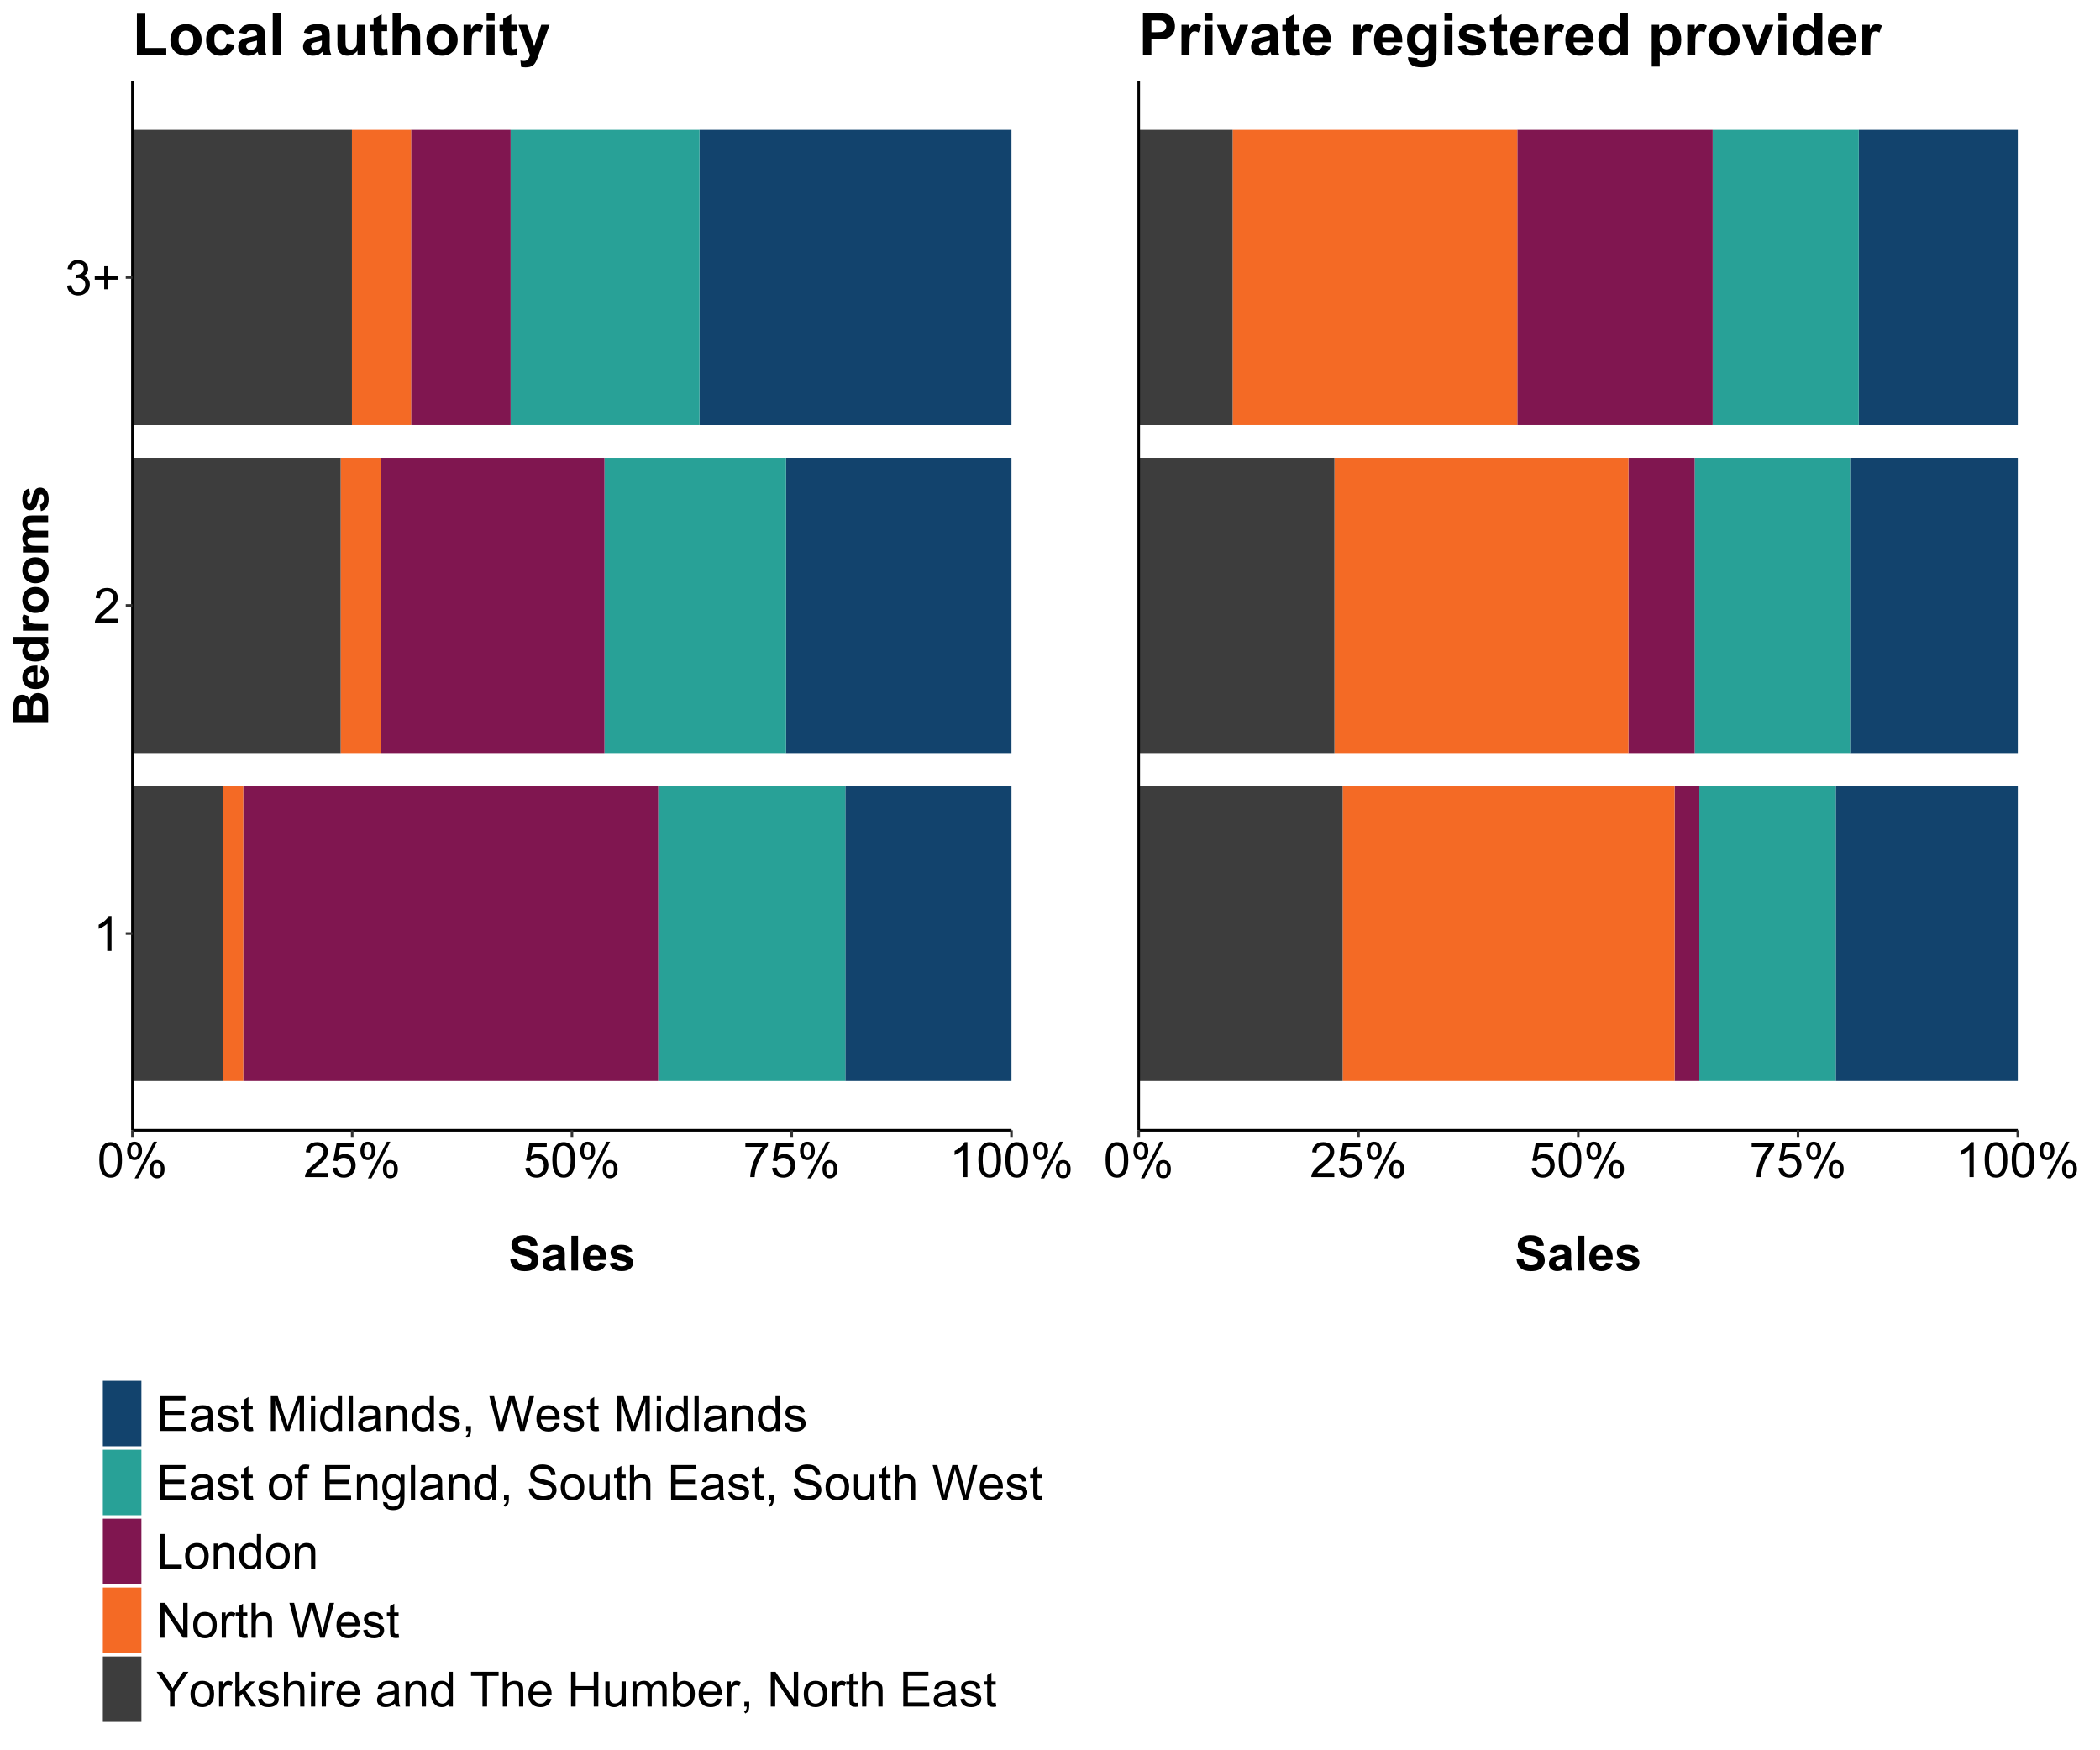
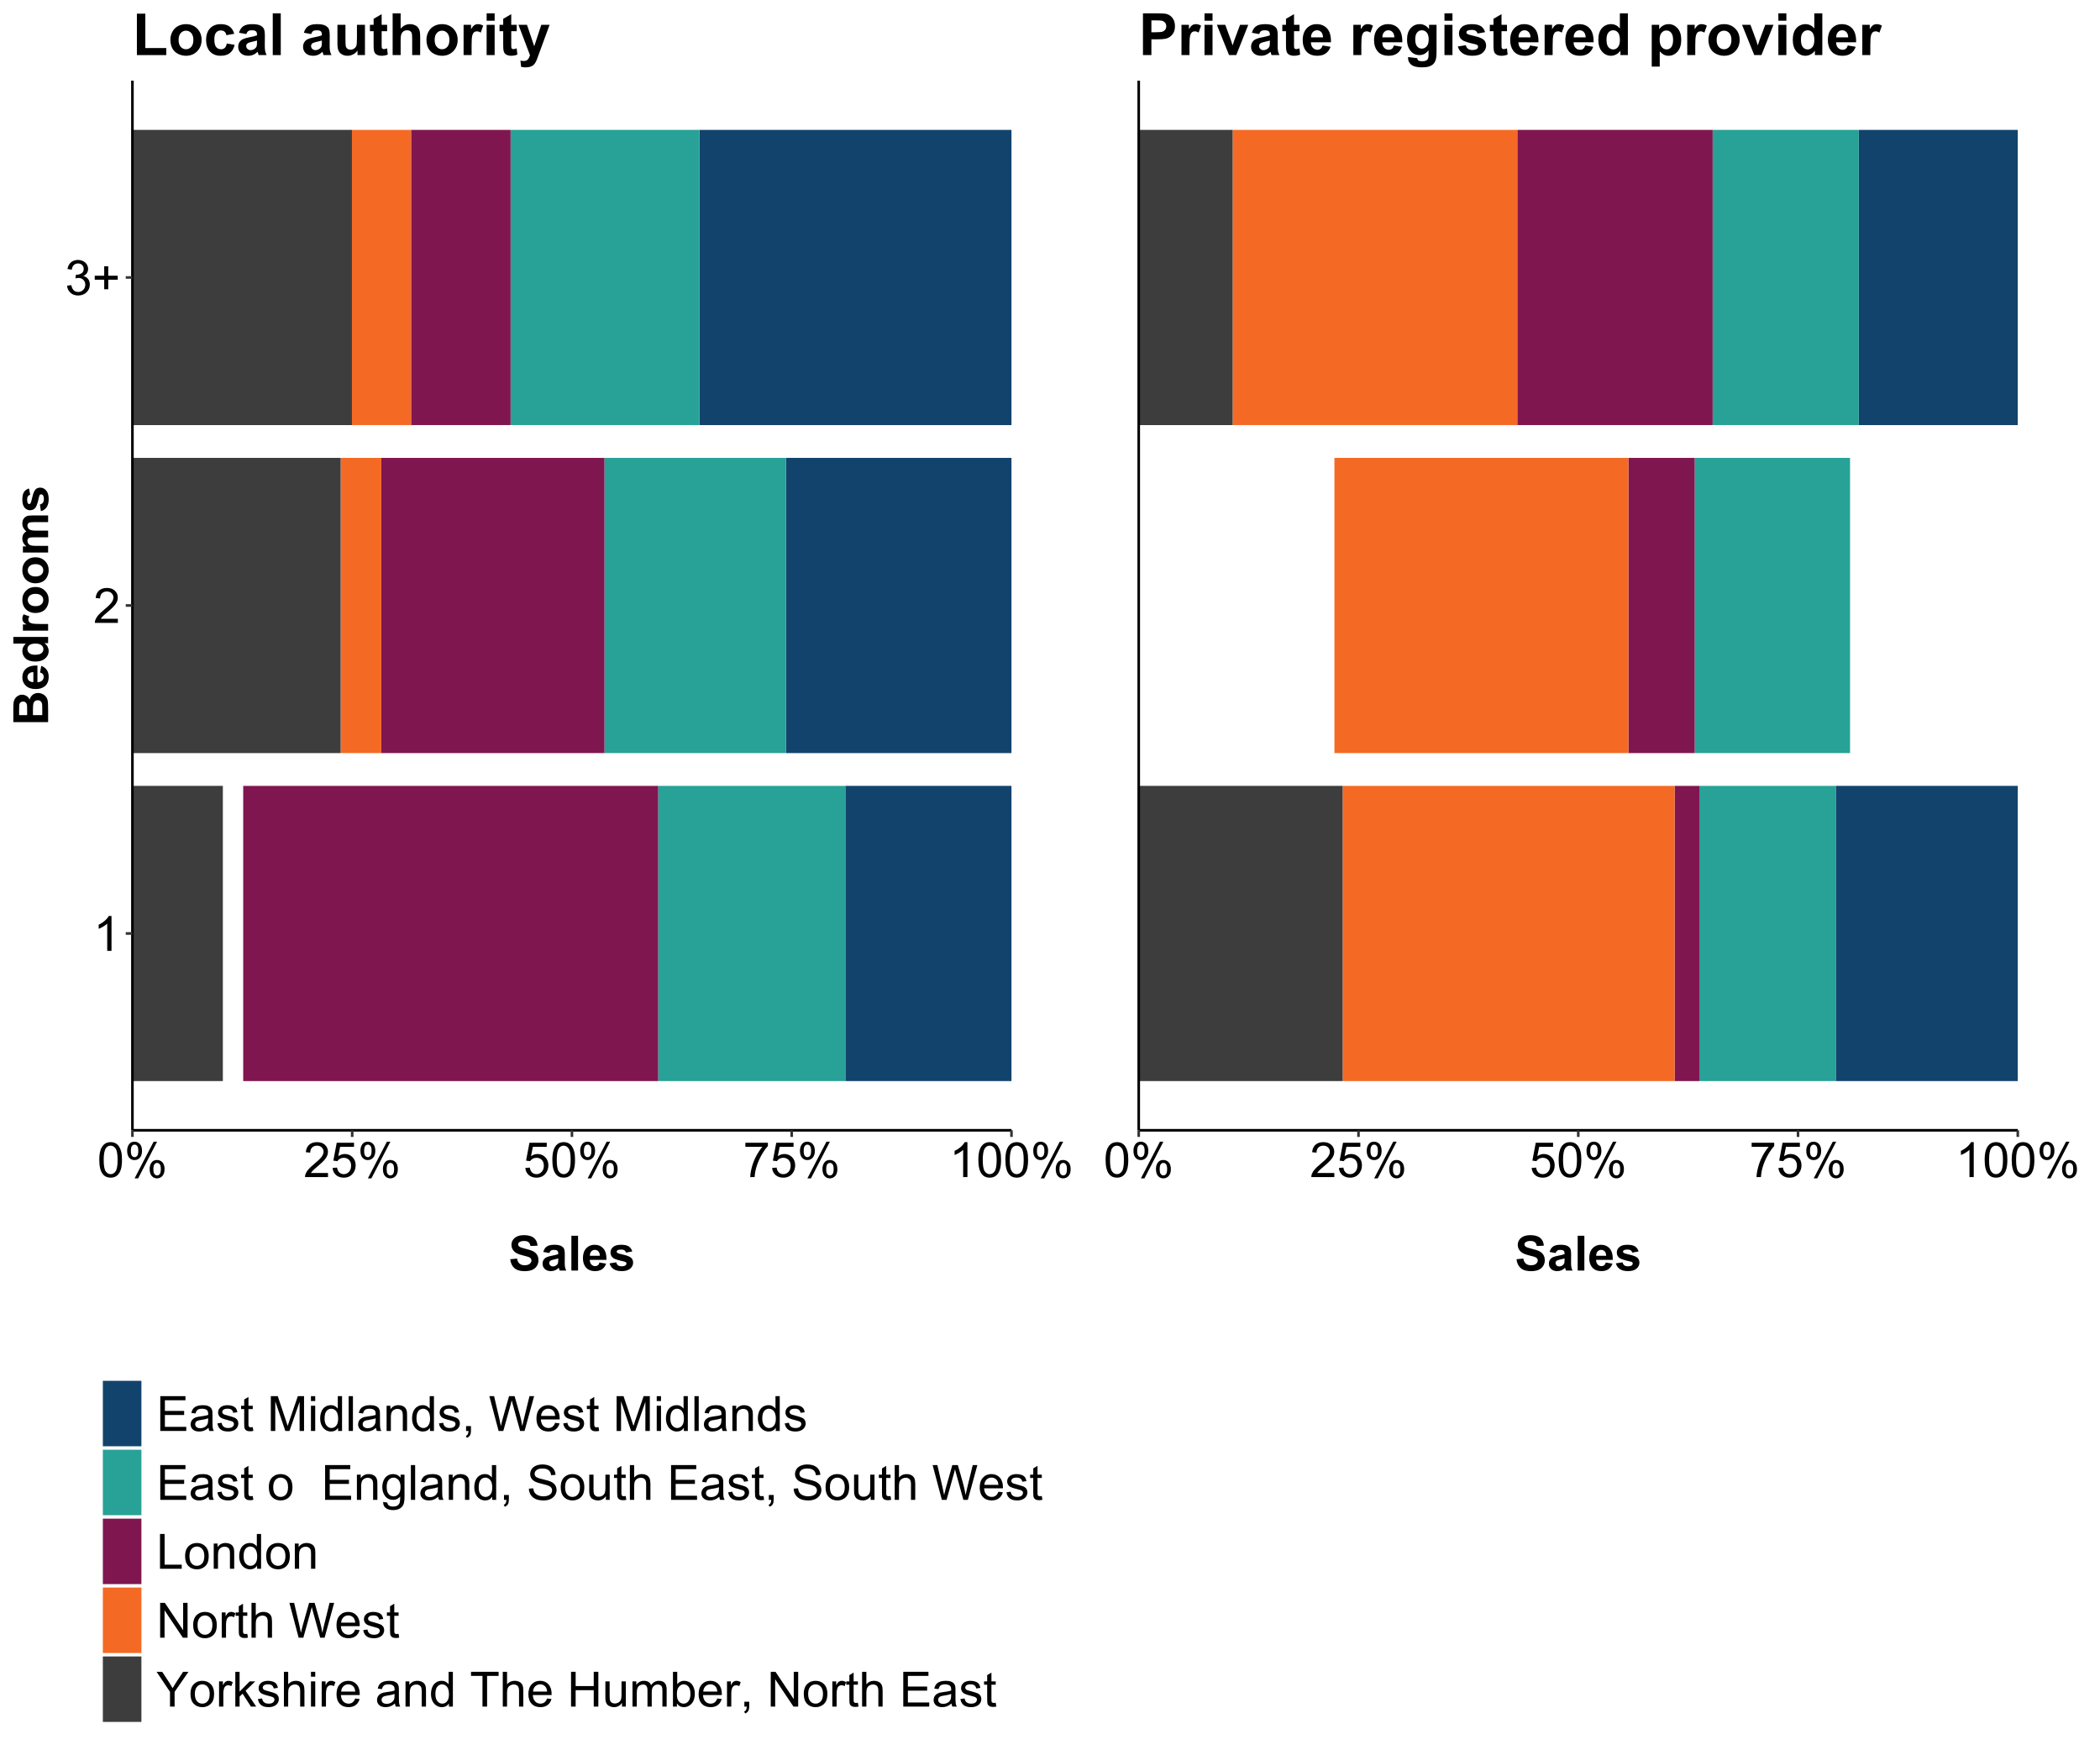
<svg xmlns="http://www.w3.org/2000/svg" xmlns:xlink="http://www.w3.org/1999/xlink" width="864pt" height="720pt" viewBox="0 0 864 720" version="1.1">
  <defs>
    <g>
      <symbol overflow="visible" id="glyph0-0">
        <path style="stroke:none;" d="M 2.5 0 L 2.5 -12.5 L 12.5 -12.5 L 12.5 0 Z M 2.812 -0.312 L 12.188 -0.312 L 12.188 -12.188 L 2.812 -12.188 Z M 2.812 -0.312 " />
      </symbol>
      <symbol overflow="visible" id="glyph0-1">
        <path style="stroke:none;" d="M 7.453 0 L 5.695 0 L 5.695 -11.203 C 5.27 -10.797 4.711 -10.391 4.027 -9.988 C 3.34 -9.582 2.727 -9.281 2.18 -9.082 L 2.18 -10.781 C 3.16 -11.242 4.016 -11.801 4.754 -12.461 C 5.488 -13.113 6.012 -13.75 6.32 -14.375 L 7.453 -14.375 Z M 7.453 0 " />
      </symbol>
      <symbol overflow="visible" id="glyph0-2">
        <path style="stroke:none;" d="M 10.07 -1.688 L 10.07 0 L 0.605 0 C 0.59 -0.422 0.66 -0.828 0.812 -1.219 C 1.051 -1.863 1.438 -2.496 1.969 -3.125 C 2.5 -3.746 3.266 -4.469 4.266 -5.293 C 5.82 -6.566 6.871 -7.578 7.422 -8.324 C 7.965 -9.07 8.238 -9.773 8.242 -10.438 C 8.238 -11.133 7.988 -11.723 7.496 -12.203 C 6.996 -12.68 6.348 -12.918 5.547 -12.922 C 4.699 -12.918 4.023 -12.664 3.516 -12.16 C 3.008 -11.648 2.75 -10.945 2.742 -10.047 L 0.938 -10.234 C 1.062 -11.582 1.527 -12.609 2.336 -13.316 C 3.141 -14.02 4.223 -14.371 5.586 -14.375 C 6.957 -14.371 8.047 -13.992 8.848 -13.23 C 9.645 -12.469 10.043 -11.523 10.047 -10.398 C 10.043 -9.824 9.926 -9.262 9.695 -8.711 C 9.457 -8.156 9.066 -7.574 8.527 -6.965 C 7.98 -6.352 7.078 -5.512 5.82 -4.445 C 4.762 -3.559 4.086 -2.957 3.789 -2.641 C 3.488 -2.324 3.242 -2.008 3.047 -1.688 Z M 10.07 -1.688 " />
      </symbol>
      <symbol overflow="visible" id="glyph0-3">
        <path style="stroke:none;" d="M 0.84 -3.781 L 2.598 -4.016 C 2.793 -3.016 3.137 -2.297 3.625 -1.859 C 4.109 -1.418 4.699 -1.199 5.398 -1.203 C 6.223 -1.199 6.922 -1.488 7.496 -2.062 C 8.062 -2.633 8.348 -3.34 8.352 -4.188 C 8.348 -4.992 8.086 -5.656 7.559 -6.184 C 7.027 -6.707 6.355 -6.973 5.547 -6.973 C 5.211 -6.973 4.797 -6.906 4.305 -6.777 L 4.5 -8.32 C 4.617 -8.305 4.711 -8.297 4.785 -8.301 C 5.531 -8.297 6.203 -8.492 6.805 -8.887 C 7.398 -9.273 7.699 -9.875 7.703 -10.695 C 7.699 -11.336 7.48 -11.871 7.051 -12.293 C 6.613 -12.715 6.051 -12.926 5.359 -12.93 C 4.676 -12.926 4.105 -12.711 3.652 -12.285 C 3.191 -11.852 2.898 -11.207 2.773 -10.352 L 1.016 -10.664 C 1.227 -11.84 1.715 -12.75 2.48 -13.402 C 3.238 -14.047 4.188 -14.371 5.32 -14.375 C 6.102 -14.371 6.82 -14.203 7.48 -13.871 C 8.137 -13.531 8.641 -13.074 8.988 -12.5 C 9.336 -11.918 9.508 -11.305 9.512 -10.656 C 9.508 -10.035 9.344 -9.473 9.012 -8.965 C 8.68 -8.457 8.188 -8.051 7.539 -7.754 C 8.383 -7.555 9.039 -7.152 9.512 -6.539 C 9.977 -5.922 10.211 -5.148 10.215 -4.227 C 10.211 -2.973 9.758 -1.914 8.848 -1.047 C 7.934 -0.18 6.781 0.25 5.391 0.254 C 4.133 0.25 3.09 -0.121 2.262 -0.867 C 1.43 -1.617 0.953 -2.586 0.84 -3.781 Z M 0.84 -3.781 " />
      </symbol>
      <symbol overflow="visible" id="glyph0-4">
        <path style="stroke:none;" d="M 5.008 -2.312 L 5.008 -6.242 L 1.113 -6.242 L 1.113 -7.883 L 5.008 -7.883 L 5.008 -11.777 L 6.672 -11.777 L 6.672 -7.883 L 10.566 -7.883 L 10.566 -6.242 L 6.672 -6.242 L 6.672 -2.312 Z M 5.008 -2.312 " />
      </symbol>
      <symbol overflow="visible" id="glyph0-5">
        <path style="stroke:none;" d="M 0.828 -7.062 C 0.824 -8.75 1 -10.113 1.352 -11.148 C 1.699 -12.176 2.219 -12.973 2.906 -13.535 C 3.594 -14.094 4.457 -14.371 5.5 -14.375 C 6.262 -14.371 6.934 -14.219 7.52 -13.91 C 8.098 -13.598 8.578 -13.148 8.957 -12.57 C 9.332 -11.984 9.629 -11.277 9.844 -10.441 C 10.055 -9.605 10.16 -8.477 10.164 -7.062 C 10.16 -5.375 9.988 -4.02 9.648 -2.992 C 9.301 -1.957 8.785 -1.16 8.102 -0.602 C 7.41 -0.039 6.543 0.238 5.5 0.242 C 4.117 0.238 3.031 -0.254 2.246 -1.242 C 1.297 -2.43 0.824 -4.367 0.828 -7.062 Z M 2.637 -7.062 C 2.637 -4.707 2.91 -3.145 3.461 -2.367 C 4.012 -1.59 4.691 -1.199 5.5 -1.203 C 6.305 -1.199 6.984 -1.59 7.535 -2.375 C 8.082 -3.152 8.355 -4.715 8.359 -7.062 C 8.355 -9.414 8.082 -10.98 7.535 -11.758 C 6.984 -12.531 6.297 -12.918 5.477 -12.922 C 4.668 -12.918 4.023 -12.578 3.547 -11.895 C 2.938 -11.02 2.637 -9.406 2.637 -7.062 Z M 2.637 -7.062 " />
      </symbol>
      <symbol overflow="visible" id="glyph0-6">
        <path style="stroke:none;" d="M 1.164 -10.879 C 1.16 -11.898 1.418 -12.77 1.934 -13.488 C 2.445 -14.203 3.191 -14.559 4.172 -14.562 C 5.066 -14.559 5.809 -14.238 6.398 -13.598 C 6.988 -12.953 7.281 -12.012 7.285 -10.773 C 7.281 -9.559 6.984 -8.625 6.391 -7.973 C 5.793 -7.316 5.059 -6.988 4.188 -6.992 C 3.32 -6.988 2.602 -7.312 2.027 -7.957 C 1.449 -8.602 1.16 -9.574 1.164 -10.879 Z M 4.219 -13.352 C 3.781 -13.348 3.418 -13.16 3.129 -12.785 C 2.84 -12.406 2.695 -11.711 2.695 -10.703 C 2.695 -9.785 2.84 -9.141 3.133 -8.766 C 3.426 -8.391 3.789 -8.203 4.219 -8.203 C 4.66 -8.203 5.023 -8.391 5.316 -8.77 C 5.602 -9.145 5.746 -9.836 5.75 -10.84 C 5.746 -11.762 5.602 -12.41 5.312 -12.789 C 5.02 -13.16 4.656 -13.348 4.219 -13.352 Z M 4.227 0.527 L 12.062 -14.562 L 13.484 -14.562 L 5.684 0.527 Z M 10.422 -3.359 C 10.418 -4.383 10.676 -5.254 11.191 -5.969 C 11.703 -6.68 12.449 -7.035 13.438 -7.039 C 14.332 -7.035 15.078 -6.715 15.668 -6.078 C 16.258 -5.434 16.551 -4.492 16.555 -3.25 C 16.551 -2.039 16.254 -1.105 15.66 -0.453 C 15.062 0.203 14.324 0.527 13.445 0.527 C 12.578 0.527 11.859 0.207 11.285 -0.441 C 10.707 -1.086 10.418 -2.059 10.422 -3.359 Z M 13.484 -5.828 C 13.039 -5.824 12.676 -5.637 12.387 -5.262 C 12.098 -4.883 11.953 -4.188 11.953 -3.184 C 11.953 -2.27 12.098 -1.625 12.391 -1.25 C 12.684 -0.867 13.047 -0.68 13.477 -0.684 C 13.922 -0.68 14.289 -0.867 14.582 -1.25 C 14.871 -1.625 15.016 -2.316 15.02 -3.32 C 15.016 -4.242 14.871 -4.891 14.578 -5.266 C 14.285 -5.637 13.918 -5.824 13.484 -5.828 Z M 13.484 -5.828 " />
      </symbol>
      <symbol overflow="visible" id="glyph0-7">
        <path style="stroke:none;" d="M 0.828 -3.75 L 2.676 -3.906 C 2.812 -3.004 3.129 -2.328 3.629 -1.879 C 4.121 -1.426 4.723 -1.199 5.43 -1.203 C 6.273 -1.199 6.988 -1.52 7.578 -2.16 C 8.16 -2.797 8.453 -3.641 8.457 -4.695 C 8.453 -5.695 8.172 -6.488 7.609 -7.07 C 7.043 -7.645 6.305 -7.934 5.398 -7.938 C 4.828 -7.934 4.32 -7.805 3.867 -7.551 C 3.41 -7.293 3.051 -6.961 2.793 -6.555 L 1.141 -6.766 L 2.531 -14.121 L 9.648 -14.121 L 9.648 -12.441 L 3.938 -12.441 L 3.164 -8.594 C 4.023 -9.191 4.922 -9.492 5.867 -9.492 C 7.113 -9.492 8.168 -9.059 9.031 -8.191 C 9.887 -7.324 10.316 -6.211 10.32 -4.852 C 10.316 -3.555 9.941 -2.434 9.188 -1.492 C 8.27 -0.336 7.016 0.238 5.43 0.242 C 4.125 0.238 3.062 -0.121 2.242 -0.852 C 1.418 -1.578 0.945 -2.547 0.828 -3.75 Z M 0.828 -3.75 " />
      </symbol>
      <symbol overflow="visible" id="glyph0-8">
        <path style="stroke:none;" d="M 0.945 -12.441 L 0.945 -14.133 L 10.215 -14.133 L 10.215 -12.766 C 9.301 -11.793 8.398 -10.504 7.504 -8.895 C 6.609 -7.285 5.918 -5.633 5.43 -3.938 C 5.074 -2.738 4.852 -1.426 4.758 0 L 2.949 0 C 2.965 -1.125 3.188 -2.484 3.613 -4.082 C 4.035 -5.676 4.641 -7.215 5.434 -8.695 C 6.223 -10.176 7.066 -11.422 7.961 -12.441 Z M 0.945 -12.441 " />
      </symbol>
      <symbol overflow="visible" id="glyph0-9">
        <path style="stroke:none;" d="M 1.582 0 L 1.582 -14.316 L 11.934 -14.316 L 11.934 -12.625 L 3.477 -12.625 L 3.477 -8.242 L 11.398 -8.242 L 11.398 -6.562 L 3.477 -6.562 L 3.477 -1.688 L 12.266 -1.688 L 12.266 0 Z M 1.582 0 " />
      </symbol>
      <symbol overflow="visible" id="glyph0-10">
        <path style="stroke:none;" d="M 8.086 -1.281 C 7.434 -0.723 6.805 -0.332 6.207 -0.105 C 5.602 0.121 4.957 0.234 4.266 0.234 C 3.125 0.234 2.25 -0.043 1.641 -0.602 C 1.027 -1.156 0.719 -1.867 0.723 -2.734 C 0.719 -3.238 0.836 -3.703 1.066 -4.125 C 1.297 -4.547 1.598 -4.883 1.977 -5.137 C 2.348 -5.387 2.77 -5.578 3.242 -5.711 C 3.582 -5.801 4.105 -5.891 4.805 -5.977 C 6.223 -6.145 7.266 -6.344 7.938 -6.582 C 7.941 -6.82 7.945 -6.973 7.949 -7.039 C 7.945 -7.754 7.781 -8.262 7.453 -8.555 C 7 -8.949 6.332 -9.145 5.449 -9.148 C 4.621 -9.145 4.008 -9 3.617 -8.715 C 3.219 -8.422 2.93 -7.91 2.742 -7.18 L 1.023 -7.414 C 1.176 -8.145 1.434 -8.738 1.797 -9.195 C 2.152 -9.645 2.672 -9.992 3.352 -10.238 C 4.027 -10.48 4.809 -10.605 5.703 -10.605 C 6.586 -10.605 7.305 -10.5 7.859 -10.293 C 8.41 -10.082 8.82 -9.82 9.082 -9.504 C 9.34 -9.188 9.52 -8.789 9.629 -8.312 C 9.684 -8.008 9.715 -7.465 9.719 -6.688 L 9.719 -4.344 C 9.715 -2.707 9.75 -1.676 9.828 -1.242 C 9.898 -0.809 10.047 -0.395 10.273 0 L 8.438 0 C 8.254 -0.363 8.137 -0.789 8.086 -1.281 Z M 7.938 -5.203 C 7.301 -4.941 6.344 -4.719 5.07 -4.539 C 4.344 -4.434 3.832 -4.316 3.535 -4.188 C 3.23 -4.055 3 -3.863 2.84 -3.617 C 2.676 -3.363 2.594 -3.086 2.598 -2.781 C 2.594 -2.309 2.773 -1.918 3.129 -1.609 C 3.484 -1.293 4.004 -1.137 4.688 -1.141 C 5.363 -1.137 5.965 -1.285 6.492 -1.586 C 7.02 -1.879 7.406 -2.285 7.656 -2.805 C 7.84 -3.199 7.934 -3.785 7.938 -4.562 Z M 7.938 -5.203 " />
      </symbol>
      <symbol overflow="visible" id="glyph0-11">
        <path style="stroke:none;" d="M 0.617 -3.094 L 2.352 -3.367 C 2.445 -2.668 2.719 -2.133 3.168 -1.766 C 3.609 -1.391 4.234 -1.207 5.039 -1.211 C 5.844 -1.207 6.441 -1.371 6.836 -1.703 C 7.223 -2.027 7.418 -2.414 7.422 -2.859 C 7.418 -3.258 7.246 -3.57 6.906 -3.797 C 6.66 -3.953 6.062 -4.152 5.109 -4.395 C 3.816 -4.719 2.922 -5 2.426 -5.238 C 1.926 -5.473 1.547 -5.801 1.293 -6.223 C 1.031 -6.645 0.902 -7.109 0.906 -7.617 C 0.902 -8.078 1.008 -8.504 1.223 -8.902 C 1.434 -9.293 1.723 -9.621 2.09 -9.883 C 2.359 -10.082 2.73 -10.254 3.207 -10.395 C 3.676 -10.535 4.184 -10.605 4.727 -10.605 C 5.535 -10.605 6.25 -10.488 6.867 -10.254 C 7.484 -10.02 7.938 -9.699 8.23 -9.301 C 8.523 -8.898 8.727 -8.363 8.836 -7.695 L 7.117 -7.461 C 7.035 -7.992 6.809 -8.41 6.438 -8.711 C 6.062 -9.008 5.535 -9.156 4.852 -9.16 C 4.043 -9.156 3.465 -9.023 3.125 -8.758 C 2.777 -8.488 2.605 -8.176 2.609 -7.82 C 2.605 -7.59 2.676 -7.387 2.82 -7.207 C 2.961 -7.016 3.188 -6.859 3.496 -6.738 C 3.668 -6.672 4.184 -6.52 5.047 -6.289 C 6.289 -5.953 7.16 -5.684 7.652 -5.473 C 8.145 -5.262 8.527 -4.953 8.809 -4.551 C 9.082 -4.145 9.223 -3.645 9.227 -3.047 C 9.223 -2.461 9.051 -1.906 8.715 -1.391 C 8.371 -0.871 7.879 -0.473 7.234 -0.191 C 6.59 0.094 5.859 0.234 5.047 0.234 C 3.695 0.234 2.668 -0.043 1.965 -0.605 C 1.254 -1.16 0.805 -1.992 0.617 -3.094 Z M 0.617 -3.094 " />
      </symbol>
      <symbol overflow="visible" id="glyph0-12">
        <path style="stroke:none;" d="M 5.156 -1.57 L 5.41 -0.02 C 4.91 0.086 4.469 0.133 4.082 0.137 C 3.441 0.133 2.945 0.035 2.598 -0.164 C 2.242 -0.367 1.996 -0.633 1.855 -0.961 C 1.711 -1.289 1.641 -1.98 1.641 -3.039 L 1.641 -9.004 L 0.352 -9.004 L 0.352 -10.371 L 1.641 -10.371 L 1.641 -12.938 L 3.391 -13.992 L 3.391 -10.371 L 5.156 -10.371 L 5.156 -9.004 L 3.391 -9.004 L 3.391 -2.938 C 3.387 -2.434 3.418 -2.113 3.48 -1.973 C 3.543 -1.828 3.641 -1.715 3.781 -1.629 C 3.918 -1.543 4.121 -1.5 4.383 -1.504 C 4.578 -1.5 4.836 -1.523 5.156 -1.57 Z M 5.156 -1.57 " />
      </symbol>
      <symbol overflow="visible" id="glyph0-13">
        <path style="stroke:none;" d="" />
      </symbol>
      <symbol overflow="visible" id="glyph0-14">
        <path style="stroke:none;" d="M 1.484 0 L 1.484 -14.316 L 4.336 -14.316 L 7.727 -4.18 C 8.035 -3.234 8.262 -2.531 8.406 -2.062 C 8.566 -2.582 8.82 -3.344 9.172 -4.355 L 12.598 -14.316 L 15.148 -14.316 L 15.148 0 L 13.32 0 L 13.32 -11.984 L 9.16 0 L 7.453 0 L 3.312 -12.188 L 3.312 0 Z M 1.484 0 " />
      </symbol>
      <symbol overflow="visible" id="glyph0-15">
        <path style="stroke:none;" d="M 1.328 -12.297 L 1.328 -14.316 L 3.086 -14.316 L 3.086 -12.297 Z M 1.328 0 L 1.328 -10.371 L 3.086 -10.371 L 3.086 0 Z M 1.328 0 " />
      </symbol>
      <symbol overflow="visible" id="glyph0-16">
        <path style="stroke:none;" d="M 8.047 0 L 8.047 -1.309 C 7.387 -0.277 6.422 0.234 5.148 0.234 C 4.316 0.234 3.555 0.008 2.867 -0.449 C 2.172 -0.902 1.637 -1.539 1.254 -2.359 C 0.871 -3.176 0.68 -4.113 0.684 -5.176 C 0.68 -6.207 0.852 -7.148 1.199 -7.992 C 1.543 -8.836 2.062 -9.48 2.754 -9.93 C 3.441 -10.379 4.211 -10.605 5.07 -10.605 C 5.691 -10.605 6.25 -10.473 6.738 -10.207 C 7.223 -9.941 7.617 -9.598 7.93 -9.18 L 7.93 -14.316 L 9.68 -14.316 L 9.68 0 Z M 2.492 -5.176 C 2.488 -3.844 2.77 -2.852 3.332 -2.195 C 3.891 -1.535 4.551 -1.207 5.312 -1.211 C 6.078 -1.207 6.73 -1.52 7.27 -2.152 C 7.805 -2.777 8.074 -3.738 8.078 -5.031 C 8.074 -6.445 7.801 -7.484 7.258 -8.152 C 6.707 -8.812 6.031 -9.145 5.234 -9.148 C 4.449 -9.145 3.797 -8.828 3.277 -8.191 C 2.75 -7.551 2.488 -6.543 2.492 -5.176 Z M 2.492 -5.176 " />
      </symbol>
      <symbol overflow="visible" id="glyph0-17">
        <path style="stroke:none;" d="M 1.281 0 L 1.281 -14.316 L 3.039 -14.316 L 3.039 0 Z M 1.281 0 " />
      </symbol>
      <symbol overflow="visible" id="glyph0-18">
        <path style="stroke:none;" d="M 1.32 0 L 1.32 -10.371 L 2.898 -10.371 L 2.898 -8.898 C 3.66 -10.035 4.762 -10.605 6.203 -10.605 C 6.824 -10.605 7.398 -10.492 7.926 -10.266 C 8.445 -10.039 8.836 -9.742 9.102 -9.383 C 9.359 -9.016 9.543 -8.586 9.648 -8.086 C 9.711 -7.758 9.742 -7.188 9.746 -6.375 L 9.746 0 L 7.988 0 L 7.988 -6.309 C 7.984 -7.023 7.918 -7.559 7.781 -7.914 C 7.645 -8.266 7.402 -8.547 7.055 -8.762 C 6.703 -8.973 6.293 -9.082 5.828 -9.082 C 5.078 -9.082 4.434 -8.844 3.891 -8.367 C 3.348 -7.891 3.074 -6.988 3.078 -5.664 L 3.078 0 Z M 1.32 0 " />
      </symbol>
      <symbol overflow="visible" id="glyph0-19">
        <path style="stroke:none;" d="M 1.777 0 L 1.777 -2 L 3.781 -2 L 3.781 0 C 3.777 0.734 3.648 1.328 3.391 1.781 C 3.129 2.234 2.715 2.582 2.148 2.832 L 1.66 2.078 C 2.027 1.914 2.301 1.676 2.48 1.363 C 2.652 1.047 2.75 0.594 2.773 0 Z M 1.777 0 " />
      </symbol>
      <symbol overflow="visible" id="glyph0-20">
        <path style="stroke:none;" d="M 4.043 0 L 0.242 -14.316 L 2.188 -14.316 L 4.367 -4.93 C 4.598 -3.945 4.801 -2.969 4.969 -2 C 5.332 -3.527 5.547 -4.41 5.617 -4.648 L 8.34 -14.316 L 10.625 -14.316 L 12.676 -7.07 C 13.184 -5.27 13.555 -3.578 13.789 -2 C 13.969 -2.902 14.207 -3.941 14.5 -5.117 L 16.75 -14.316 L 18.652 -14.316 L 14.727 0 L 12.898 0 L 9.883 -10.906 C 9.625 -11.812 9.477 -12.375 9.434 -12.586 C 9.285 -11.93 9.145 -11.367 9.016 -10.906 L 5.977 0 Z M 4.043 0 " />
      </symbol>
      <symbol overflow="visible" id="glyph0-21">
        <path style="stroke:none;" d="M 8.418 -3.34 L 10.234 -3.117 C 9.945 -2.055 9.414 -1.23 8.641 -0.645 C 7.863 -0.059 6.875 0.234 5.672 0.234 C 4.156 0.234 2.953 -0.23 2.066 -1.168 C 1.176 -2.098 0.73 -3.41 0.734 -5.098 C 0.73 -6.84 1.18 -8.191 2.082 -9.16 C 2.977 -10.121 4.145 -10.605 5.578 -10.605 C 6.961 -10.605 8.09 -10.133 8.973 -9.188 C 9.848 -8.242 10.289 -6.914 10.293 -5.203 C 10.289 -5.098 10.285 -4.941 10.281 -4.734 L 2.547 -4.734 C 2.613 -3.594 2.938 -2.719 3.516 -2.117 C 4.094 -1.508 4.816 -1.207 5.684 -1.211 C 6.324 -1.207 6.871 -1.375 7.332 -1.719 C 7.785 -2.055 8.148 -2.598 8.418 -3.34 Z M 2.648 -6.18 L 8.438 -6.18 C 8.359 -7.051 8.137 -7.707 7.773 -8.145 C 7.211 -8.82 6.484 -9.156 5.594 -9.16 C 4.785 -9.156 4.105 -8.887 3.559 -8.348 C 3.004 -7.805 2.703 -7.082 2.648 -6.18 Z M 2.648 -6.18 " />
      </symbol>
      <symbol overflow="visible" id="glyph0-22">
        <path style="stroke:none;" d="M 0.664 -5.188 C 0.66 -7.102 1.195 -8.523 2.266 -9.453 C 3.152 -10.219 4.238 -10.605 5.527 -10.605 C 6.949 -10.605 8.117 -10.137 9.023 -9.203 C 9.93 -8.27 10.383 -6.98 10.383 -5.332 C 10.383 -3.996 10.18 -2.945 9.781 -2.18 C 9.375 -1.414 8.793 -0.82 8.031 -0.398 C 7.262 0.023 6.426 0.234 5.527 0.234 C 4.074 0.234 2.902 -0.23 2.008 -1.16 C 1.109 -2.09 0.66 -3.43 0.664 -5.188 Z M 2.469 -5.188 C 2.465 -3.855 2.758 -2.863 3.34 -2.203 C 3.918 -1.539 4.645 -1.207 5.527 -1.211 C 6.395 -1.207 7.121 -1.539 7.703 -2.207 C 8.281 -2.867 8.57 -3.879 8.574 -5.242 C 8.57 -6.523 8.281 -7.496 7.699 -8.156 C 7.117 -8.816 6.391 -9.145 5.527 -9.148 C 4.645 -9.145 3.918 -8.816 3.34 -8.164 C 2.758 -7.504 2.465 -6.512 2.469 -5.188 Z M 2.469 -5.188 " />
      </symbol>
      <symbol overflow="visible" id="glyph0-23">
-         <path style="stroke:none;" d="M 1.738 0 L 1.738 -9.004 L 0.188 -9.004 L 0.188 -10.371 L 1.738 -10.371 L 1.738 -11.477 C 1.734 -12.168 1.797 -12.684 1.922 -13.027 C 2.094 -13.48 2.391 -13.852 2.816 -14.137 C 3.242 -14.418 3.84 -14.559 4.609 -14.562 C 5.102 -14.559 5.648 -14.5 6.25 -14.383 L 5.984 -12.852 C 5.617 -12.914 5.273 -12.949 4.953 -12.949 C 4.414 -12.949 4.035 -12.832 3.816 -12.605 C 3.59 -12.375 3.48 -11.949 3.484 -11.328 L 3.484 -10.371 L 5.508 -10.371 L 5.508 -9.004 L 3.484 -9.004 L 3.484 0 Z M 1.738 0 " />
-       </symbol>
+         </symbol>
      <symbol overflow="visible" id="glyph0-24">
        <path style="stroke:none;" d="M 0.996 0.859 L 2.703 1.113 C 2.773 1.641 2.973 2.023 3.301 2.266 C 3.73 2.59 4.328 2.754 5.086 2.754 C 5.898 2.754 6.527 2.59 6.973 2.266 C 7.414 1.938 7.711 1.48 7.871 0.898 C 7.957 0.535 8 -0.215 8 -1.359 C 7.227 -0.453 6.27 0 5.125 0 C 3.699 0 2.598 -0.512 1.816 -1.543 C 1.035 -2.566 0.645 -3.801 0.645 -5.242 C 0.645 -6.23 0.82 -7.145 1.18 -7.98 C 1.535 -8.816 2.055 -9.461 2.738 -9.922 C 3.414 -10.375 4.215 -10.605 5.137 -10.605 C 6.359 -10.605 7.367 -10.109 8.164 -9.121 L 8.164 -10.371 L 9.785 -10.371 L 9.785 -1.406 C 9.785 0.207 9.617 1.352 9.289 2.027 C 8.957 2.699 8.438 3.23 7.727 3.625 C 7.012 4.012 6.137 4.207 5.098 4.211 C 3.859 4.207 2.859 3.93 2.098 3.375 C 1.336 2.816 0.969 1.977 0.996 0.859 Z M 2.453 -5.371 C 2.449 -4.008 2.719 -3.016 3.262 -2.391 C 3.797 -1.766 4.473 -1.453 5.293 -1.453 C 6.098 -1.453 6.777 -1.762 7.324 -2.387 C 7.871 -3.004 8.145 -3.98 8.145 -5.312 C 8.145 -6.582 7.859 -7.539 7.297 -8.184 C 6.73 -8.824 6.055 -9.145 5.266 -9.148 C 4.48 -9.145 3.816 -8.828 3.273 -8.195 C 2.723 -7.559 2.449 -6.617 2.453 -5.371 Z M 2.453 -5.371 " />
      </symbol>
      <symbol overflow="visible" id="glyph0-25">
        <path style="stroke:none;" d="M 0.898 -4.602 L 2.688 -4.758 C 2.77 -4.039 2.965 -3.449 3.277 -2.992 C 3.582 -2.531 4.062 -2.16 4.719 -1.879 C 5.367 -1.594 6.102 -1.453 6.914 -1.453 C 7.637 -1.453 8.273 -1.559 8.828 -1.777 C 9.379 -1.988 9.789 -2.285 10.062 -2.66 C 10.328 -3.035 10.465 -3.441 10.469 -3.887 C 10.465 -4.332 10.336 -4.727 10.078 -5.062 C 9.816 -5.398 9.387 -5.68 8.789 -5.906 C 8.402 -6.055 7.551 -6.285 6.238 -6.605 C 4.922 -6.918 4 -7.219 3.477 -7.5 C 2.789 -7.859 2.281 -8.301 1.949 -8.832 C 1.609 -9.359 1.441 -9.957 1.445 -10.617 C 1.441 -11.336 1.645 -12.008 2.059 -12.641 C 2.465 -13.266 3.066 -13.746 3.855 -14.074 C 4.645 -14.398 5.52 -14.559 6.484 -14.562 C 7.543 -14.559 8.48 -14.387 9.293 -14.047 C 10.102 -13.703 10.723 -13.203 11.16 -12.539 C 11.594 -11.875 11.828 -11.121 11.867 -10.281 L 10.047 -10.148 C 9.949 -11.051 9.617 -11.73 9.055 -12.195 C 8.488 -12.656 7.66 -12.891 6.562 -12.891 C 5.414 -12.891 4.578 -12.68 4.059 -12.262 C 3.531 -11.84 3.27 -11.332 3.273 -10.742 C 3.27 -10.223 3.453 -9.801 3.828 -9.473 C 4.188 -9.141 5.141 -8.801 6.684 -8.453 C 8.219 -8.102 9.273 -7.797 9.852 -7.539 C 10.68 -7.152 11.297 -6.664 11.699 -6.078 C 12.094 -5.484 12.293 -4.809 12.297 -4.043 C 12.293 -3.277 12.074 -2.559 11.641 -1.887 C 11.199 -1.215 10.57 -0.691 9.758 -0.316 C 8.938 0.055 8.02 0.238 7 0.242 C 5.703 0.238 4.617 0.055 3.742 -0.324 C 2.863 -0.699 2.176 -1.27 1.684 -2.027 C 1.184 -2.785 0.922 -3.641 0.898 -4.602 Z M 0.898 -4.602 " />
      </symbol>
      <symbol overflow="visible" id="glyph0-26">
        <path style="stroke:none;" d="M 8.117 0 L 8.117 -1.523 C 7.305 -0.352 6.207 0.234 4.824 0.234 C 4.207 0.234 3.637 0.117 3.109 -0.117 C 2.574 -0.352 2.18 -0.645 1.926 -1 C 1.668 -1.352 1.488 -1.785 1.387 -2.305 C 1.312 -2.645 1.277 -3.191 1.281 -3.945 L 1.281 -10.371 L 3.039 -10.371 L 3.039 -4.617 C 3.035 -3.699 3.07 -3.082 3.145 -2.766 C 3.254 -2.301 3.488 -1.938 3.848 -1.676 C 4.203 -1.41 4.645 -1.277 5.176 -1.281 C 5.699 -1.277 6.195 -1.41 6.66 -1.684 C 7.117 -1.949 7.445 -2.316 7.641 -2.785 C 7.832 -3.246 7.926 -3.922 7.93 -4.812 L 7.93 -10.371 L 9.688 -10.371 L 9.688 0 Z M 8.117 0 " />
      </symbol>
      <symbol overflow="visible" id="glyph0-27">
        <path style="stroke:none;" d="M 1.32 0 L 1.32 -14.316 L 3.078 -14.316 L 3.078 -9.18 C 3.891 -10.129 4.926 -10.605 6.18 -10.605 C 6.949 -10.605 7.617 -10.453 8.184 -10.148 C 8.746 -9.844 9.152 -9.426 9.398 -8.895 C 9.641 -8.359 9.762 -7.582 9.766 -6.57 L 9.766 0 L 8.008 0 L 8.008 -6.57 C 8.004 -7.445 7.812 -8.086 7.438 -8.492 C 7.055 -8.891 6.516 -9.094 5.82 -9.094 C 5.297 -9.094 4.809 -8.957 4.352 -8.688 C 3.891 -8.414 3.562 -8.047 3.371 -7.586 C 3.172 -7.121 3.074 -6.484 3.078 -5.672 L 3.078 0 Z M 1.32 0 " />
      </symbol>
      <symbol overflow="visible" id="glyph0-28">
        <path style="stroke:none;" d="M 1.465 0 L 1.465 -14.316 L 3.359 -14.316 L 3.359 -1.688 L 10.41 -1.688 L 10.41 0 Z M 1.465 0 " />
      </symbol>
      <symbol overflow="visible" id="glyph0-29">
        <path style="stroke:none;" d="M 1.523 0 L 1.523 -14.316 L 3.469 -14.316 L 10.984 -3.078 L 10.984 -14.316 L 12.805 -14.316 L 12.805 0 L 10.859 0 L 3.34 -11.25 L 3.34 0 Z M 1.523 0 " />
      </symbol>
      <symbol overflow="visible" id="glyph0-30">
        <path style="stroke:none;" d="M 1.297 0 L 1.297 -10.371 L 2.883 -10.371 L 2.883 -8.797 C 3.281 -9.531 3.652 -10.02 3.996 -10.254 C 4.34 -10.488 4.715 -10.605 5.125 -10.605 C 5.715 -10.605 6.316 -10.414 6.934 -10.039 L 6.328 -8.406 C 5.898 -8.66 5.469 -8.789 5.039 -8.789 C 4.652 -8.789 4.305 -8.672 4.004 -8.441 C 3.695 -8.207 3.48 -7.887 3.352 -7.48 C 3.152 -6.852 3.051 -6.168 3.055 -5.43 L 3.055 0 Z M 1.297 0 " />
      </symbol>
      <symbol overflow="visible" id="glyph0-31">
        <path style="stroke:none;" d="M 5.578 0 L 5.578 -6.062 L 0.059 -14.316 L 2.363 -14.316 L 5.188 -10 C 5.703 -9.191 6.188 -8.383 6.641 -7.578 C 7.066 -8.324 7.59 -9.168 8.203 -10.109 L 10.977 -14.316 L 13.184 -14.316 L 7.469 -6.062 L 7.469 0 Z M 5.578 0 " />
      </symbol>
      <symbol overflow="visible" id="glyph0-32">
        <path style="stroke:none;" d="M 1.328 0 L 1.328 -14.316 L 3.086 -14.316 L 3.086 -6.152 L 7.246 -10.371 L 9.523 -10.371 L 5.555 -6.523 L 9.922 0 L 7.754 0 L 4.328 -5.305 L 3.086 -4.109 L 3.086 0 Z M 1.328 0 " />
      </symbol>
      <symbol overflow="visible" id="glyph0-33">
        <path style="stroke:none;" d="M 5.188 0 L 5.188 -12.625 L 0.469 -12.625 L 0.469 -14.316 L 11.816 -14.316 L 11.816 -12.625 L 7.078 -12.625 L 7.078 0 Z M 5.188 0 " />
      </symbol>
      <symbol overflow="visible" id="glyph0-34">
        <path style="stroke:none;" d="M 1.602 0 L 1.602 -14.316 L 3.496 -14.316 L 3.496 -8.438 L 10.938 -8.438 L 10.938 -14.316 L 12.832 -14.316 L 12.832 0 L 10.938 0 L 10.938 -6.75 L 3.496 -6.75 L 3.496 0 Z M 1.602 0 " />
      </symbol>
      <symbol overflow="visible" id="glyph0-35">
        <path style="stroke:none;" d="M 1.32 0 L 1.32 -10.371 L 2.891 -10.371 L 2.891 -8.914 C 3.211 -9.422 3.645 -9.832 4.188 -10.141 C 4.727 -10.449 5.344 -10.605 6.035 -10.605 C 6.801 -10.605 7.43 -10.445 7.926 -10.125 C 8.414 -9.805 8.762 -9.359 8.965 -8.789 C 9.785 -10 10.852 -10.605 12.168 -10.605 C 13.195 -10.605 13.984 -10.32 14.539 -9.75 C 15.09 -9.18 15.367 -8.301 15.371 -7.117 L 15.371 0 L 13.625 0 L 13.625 -6.531 C 13.621 -7.23 13.566 -7.738 13.453 -8.051 C 13.336 -8.359 13.129 -8.605 12.832 -8.797 C 12.531 -8.984 12.18 -9.082 11.777 -9.082 C 11.047 -9.082 10.441 -8.836 9.961 -8.352 C 9.477 -7.863 9.234 -7.09 9.238 -6.023 L 9.238 0 L 7.48 0 L 7.48 -6.738 C 7.477 -7.52 7.332 -8.105 7.051 -8.496 C 6.762 -8.887 6.293 -9.082 5.645 -9.082 C 5.145 -9.082 4.688 -8.949 4.27 -8.691 C 3.848 -8.426 3.543 -8.047 3.359 -7.547 C 3.168 -7.047 3.074 -6.324 3.078 -5.383 L 3.078 0 Z M 1.32 0 " />
      </symbol>
      <symbol overflow="visible" id="glyph0-36">
        <path style="stroke:none;" d="M 2.938 0 L 1.309 0 L 1.309 -14.316 L 3.066 -14.316 L 3.066 -9.211 C 3.805 -10.141 4.754 -10.605 5.906 -10.605 C 6.547 -10.605 7.148 -10.477 7.719 -10.219 C 8.285 -9.961 8.754 -9.598 9.125 -9.137 C 9.492 -8.668 9.781 -8.105 9.992 -7.449 C 10.195 -6.789 10.301 -6.09 10.305 -5.344 C 10.301 -3.562 9.859 -2.188 8.984 -1.219 C 8.102 -0.25 7.047 0.234 5.82 0.234 C 4.594 0.234 3.633 -0.273 2.938 -1.297 Z M 2.922 -5.266 C 2.918 -4.02 3.086 -3.121 3.43 -2.57 C 3.977 -1.66 4.727 -1.207 5.672 -1.211 C 6.441 -1.207 7.105 -1.539 7.668 -2.211 C 8.227 -2.875 8.508 -3.871 8.508 -5.195 C 8.508 -6.547 8.238 -7.547 7.699 -8.191 C 7.16 -8.836 6.508 -9.156 5.75 -9.16 C 4.98 -9.156 4.32 -8.824 3.762 -8.156 C 3.199 -7.488 2.918 -6.523 2.922 -5.266 Z M 2.922 -5.266 " />
      </symbol>
      <symbol overflow="visible" id="glyph1-0">
        <path style="stroke:none;" d="M 2.5 0 L 2.5 -12.5 L 12.5 -12.5 L 12.5 0 Z M 2.812 -0.312 L 12.188 -0.312 L 12.188 -12.188 L 2.812 -12.188 Z M 2.812 -0.312 " />
      </symbol>
      <symbol overflow="visible" id="glyph1-1">
        <path style="stroke:none;" d="M 0.723 -4.656 L 3.535 -4.93 C 3.699 -3.984 4.043 -3.293 4.566 -2.852 C 5.082 -2.406 5.781 -2.184 6.66 -2.188 C 7.586 -2.184 8.285 -2.383 8.762 -2.777 C 9.23 -3.168 9.469 -3.629 9.473 -4.16 C 9.469 -4.496 9.367 -4.781 9.172 -5.023 C 8.969 -5.258 8.625 -5.465 8.133 -5.645 C 7.793 -5.758 7.02 -5.969 5.82 -6.27 C 4.266 -6.652 3.18 -7.125 2.559 -7.688 C 1.68 -8.473 1.242 -9.43 1.242 -10.566 C 1.242 -11.293 1.445 -11.977 1.859 -12.609 C 2.27 -13.242 2.867 -13.727 3.645 -14.062 C 4.422 -14.395 5.359 -14.559 6.465 -14.562 C 8.258 -14.559 9.609 -14.164 10.52 -13.379 C 11.426 -12.586 11.906 -11.535 11.953 -10.227 L 9.062 -10.098 C 8.934 -10.832 8.668 -11.363 8.266 -11.684 C 7.855 -12.004 7.246 -12.164 6.438 -12.168 C 5.594 -12.164 4.934 -11.992 4.461 -11.648 C 4.152 -11.43 4 -11.133 4.004 -10.762 C 4 -10.422 4.145 -10.133 4.434 -9.891 C 4.797 -9.586 5.684 -9.266 7.09 -8.934 C 8.496 -8.602 9.535 -8.258 10.207 -7.906 C 10.879 -7.547 11.406 -7.062 11.789 -6.449 C 12.172 -5.832 12.363 -5.074 12.363 -4.172 C 12.363 -3.348 12.133 -2.578 11.68 -1.863 C 11.219 -1.145 10.574 -0.609 9.746 -0.266 C 8.91 0.082 7.875 0.25 6.633 0.254 C 4.82 0.25 3.43 -0.164 2.461 -1 C 1.492 -1.836 0.91 -3.055 0.723 -4.656 Z M 0.723 -4.656 " />
      </symbol>
      <symbol overflow="visible" id="glyph1-2">
        <path style="stroke:none;" d="M 3.484 -7.207 L 0.996 -7.656 C 1.273 -8.656 1.754 -9.398 2.441 -9.883 C 3.125 -10.363 4.141 -10.605 5.488 -10.605 C 6.711 -10.605 7.621 -10.457 8.223 -10.168 C 8.816 -9.875 9.238 -9.508 9.484 -9.066 C 9.727 -8.617 9.848 -7.801 9.852 -6.609 L 9.824 -3.406 C 9.82 -2.492 9.863 -1.82 9.953 -1.391 C 10.039 -0.953 10.203 -0.492 10.449 0 L 7.734 0 C 7.66 -0.18 7.57 -0.449 7.469 -0.812 C 7.422 -0.973 7.391 -1.078 7.375 -1.133 C 6.902 -0.672 6.402 -0.332 5.871 -0.105 C 5.336 0.121 4.766 0.234 4.16 0.234 C 3.09 0.234 2.246 -0.055 1.633 -0.633 C 1.016 -1.211 0.707 -1.941 0.711 -2.832 C 0.707 -3.414 0.848 -3.938 1.133 -4.398 C 1.41 -4.855 1.805 -5.207 2.309 -5.453 C 2.812 -5.695 3.539 -5.91 4.492 -6.094 C 5.77 -6.332 6.656 -6.555 7.156 -6.766 L 7.156 -7.039 C 7.152 -7.562 7.023 -7.941 6.766 -8.168 C 6.504 -8.395 6.012 -8.508 5.293 -8.508 C 4.801 -8.508 4.422 -8.41 4.152 -8.219 C 3.875 -8.023 3.652 -7.688 3.484 -7.207 Z M 7.156 -4.98 C 6.805 -4.863 6.25 -4.723 5.488 -4.559 C 4.723 -4.395 4.223 -4.234 3.992 -4.082 C 3.633 -3.828 3.457 -3.508 3.457 -3.117 C 3.457 -2.73 3.598 -2.395 3.887 -2.117 C 4.168 -1.836 4.535 -1.699 4.98 -1.699 C 5.473 -1.699 5.945 -1.859 6.398 -2.188 C 6.727 -2.43 6.941 -2.734 7.051 -3.094 C 7.117 -3.328 7.152 -3.773 7.156 -4.434 Z M 7.156 -4.98 " />
      </symbol>
      <symbol overflow="visible" id="glyph1-3">
        <path style="stroke:none;" d="M 1.438 0 L 1.438 -14.316 L 4.18 -14.316 L 4.18 0 Z M 1.438 0 " />
      </symbol>
      <symbol overflow="visible" id="glyph1-4">
        <path style="stroke:none;" d="M 7.441 -3.301 L 10.176 -2.844 C 9.82 -1.836 9.266 -1.074 8.512 -0.551 C 7.75 -0.027 6.801 0.234 5.664 0.234 C 3.859 0.234 2.523 -0.352 1.66 -1.531 C 0.973 -2.473 0.633 -3.668 0.633 -5.109 C 0.633 -6.828 1.082 -8.172 1.98 -9.145 C 2.879 -10.117 4.016 -10.605 5.391 -10.605 C 6.93 -10.605 8.145 -10.094 9.043 -9.074 C 9.934 -8.055 10.359 -6.496 10.32 -4.395 L 3.445 -4.395 C 3.465 -3.578 3.684 -2.941 4.109 -2.492 C 4.531 -2.039 5.062 -1.816 5.695 -1.816 C 6.121 -1.816 6.48 -1.934 6.777 -2.168 C 7.07 -2.402 7.293 -2.777 7.441 -3.301 Z M 7.598 -6.074 C 7.578 -6.867 7.375 -7.473 6.984 -7.887 C 6.594 -8.301 6.117 -8.508 5.555 -8.508 C 4.953 -8.508 4.457 -8.289 4.07 -7.852 C 3.676 -7.414 3.484 -6.82 3.496 -6.074 Z M 7.598 -6.074 " />
      </symbol>
      <symbol overflow="visible" id="glyph1-5">
        <path style="stroke:none;" d="M 0.469 -2.961 L 3.223 -3.379 C 3.34 -2.844 3.574 -2.438 3.934 -2.164 C 4.289 -1.883 4.793 -1.746 5.438 -1.75 C 6.148 -1.746 6.68 -1.875 7.039 -2.141 C 7.277 -2.32 7.398 -2.566 7.402 -2.871 C 7.398 -3.078 7.336 -3.25 7.207 -3.391 C 7.066 -3.52 6.758 -3.641 6.289 -3.75 C 4.07 -4.238 2.668 -4.684 2.078 -5.086 C 1.258 -5.648 0.848 -6.426 0.852 -7.422 C 0.848 -8.316 1.203 -9.07 1.914 -9.688 C 2.621 -10.297 3.723 -10.605 5.215 -10.605 C 6.633 -10.605 7.688 -10.371 8.379 -9.91 C 9.066 -9.445 9.539 -8.762 9.805 -7.859 L 7.219 -7.383 C 7.105 -7.785 6.895 -8.094 6.586 -8.309 C 6.277 -8.523 5.836 -8.629 5.266 -8.633 C 4.539 -8.629 4.02 -8.527 3.711 -8.328 C 3.5 -8.184 3.398 -8 3.398 -7.773 C 3.398 -7.574 3.488 -7.406 3.672 -7.273 C 3.918 -7.086 4.773 -6.832 6.234 -6.504 C 7.695 -6.172 8.715 -5.762 9.297 -5.281 C 9.867 -4.789 10.152 -4.109 10.156 -3.242 C 10.152 -2.289 9.758 -1.473 8.965 -0.789 C 8.168 -0.105 6.992 0.234 5.438 0.234 C 4.023 0.234 2.906 -0.051 2.086 -0.625 C 1.262 -1.195 0.723 -1.973 0.469 -2.961 Z M 0.469 -2.961 " />
      </symbol>
      <symbol overflow="visible" id="glyph2-0">
        <path style="stroke:none;" d="M 0 -2.5 L -12.5 -2.5 L -12.5 -12.5 L 0 -12.5 Z M -0.312 -2.812 L -0.312 -12.188 L -12.188 -12.188 L -12.188 -2.812 Z M -0.312 -2.812 " />
      </symbol>
      <symbol overflow="visible" id="glyph2-1">
        <path style="stroke:none;" d="M -14.316 -1.465 L -14.316 -7.188 C -14.312 -8.316 -14.266 -9.16 -14.172 -9.719 C -14.074 -10.273 -13.879 -10.773 -13.582 -11.215 C -13.281 -11.652 -12.883 -12.016 -12.387 -12.312 C -11.887 -12.602 -11.328 -12.75 -10.711 -12.754 C -10.039 -12.75 -9.422 -12.57 -8.867 -12.211 C -8.305 -11.852 -7.887 -11.359 -7.605 -10.742 C -7.352 -11.609 -6.918 -12.281 -6.309 -12.754 C -5.695 -13.219 -4.977 -13.453 -4.148 -13.457 C -3.496 -13.453 -2.863 -13.301 -2.25 -13 C -1.633 -12.695 -1.141 -12.281 -0.773 -11.762 C -0.406 -11.234 -0.18 -10.59 -0.098 -9.824 C -0.043 -9.34 -0.012 -8.176 0 -6.336 L 0 -1.465 Z M -11.934 -4.355 L -8.625 -4.355 L -8.625 -6.25 C -8.625 -7.375 -8.641 -8.074 -8.672 -8.352 C -8.727 -8.844 -8.895 -9.234 -9.184 -9.516 C -9.465 -9.797 -9.84 -9.938 -10.305 -9.941 C -10.746 -9.938 -11.105 -9.816 -11.383 -9.574 C -11.656 -9.332 -11.824 -8.969 -11.883 -8.484 C -11.914 -8.195 -11.93 -7.371 -11.934 -6.016 Z M -6.242 -4.355 L -2.41 -4.355 L -2.41 -7.031 C -2.406 -8.07 -2.438 -8.73 -2.5 -9.016 C -2.574 -9.441 -2.766 -9.789 -3.07 -10.062 C -3.371 -10.328 -3.773 -10.465 -4.285 -10.469 C -4.711 -10.465 -5.078 -10.359 -5.379 -10.156 C -5.676 -9.945 -5.891 -9.645 -6.031 -9.254 C -6.164 -8.855 -6.234 -8 -6.242 -6.688 Z M -6.242 -4.355 " />
      </symbol>
      <symbol overflow="visible" id="glyph2-2">
        <path style="stroke:none;" d="M -3.301 -7.441 L -2.84 -10.176 C -1.836 -9.82 -1.074 -9.266 -0.551 -8.512 C -0.027 -7.75 0.234 -6.801 0.234 -5.664 C 0.234 -3.859 -0.352 -2.523 -1.531 -1.66 C -2.473 -0.973 -3.668 -0.633 -5.109 -0.637 C -6.828 -0.633 -8.172 -1.082 -9.145 -1.984 C -10.117 -2.879 -10.605 -4.016 -10.605 -5.391 C -10.605 -6.934 -10.094 -8.148 -9.074 -9.043 C -8.055 -9.934 -6.496 -10.359 -4.395 -10.32 L -4.395 -3.449 C -3.578 -3.465 -2.941 -3.684 -2.492 -4.109 C -2.039 -4.531 -1.816 -5.062 -1.816 -5.695 C -1.816 -6.121 -1.934 -6.48 -2.168 -6.777 C -2.402 -7.07 -2.777 -7.293 -3.301 -7.441 Z M -6.074 -7.598 C -6.867 -7.578 -7.473 -7.375 -7.887 -6.984 C -8.301 -6.594 -8.508 -6.117 -8.508 -5.559 C -8.508 -4.957 -8.289 -4.461 -7.852 -4.074 C -7.414 -3.68 -6.82 -3.488 -6.074 -3.496 Z M -6.074 -7.598 " />
      </symbol>
      <symbol overflow="visible" id="glyph2-3">
        <path style="stroke:none;" d="M 0 -10.945 L 0 -8.398 L -1.523 -8.398 C -0.93 -7.973 -0.488 -7.473 -0.199 -6.898 C 0.09 -6.32 0.234 -5.742 0.234 -5.156 C 0.234 -3.961 -0.246 -2.938 -1.207 -2.094 C -2.168 -1.242 -3.508 -0.82 -5.227 -0.82 C -6.98 -0.82 -8.312 -1.23 -9.23 -2.059 C -10.145 -2.883 -10.605 -3.93 -10.605 -5.195 C -10.605 -6.352 -10.121 -7.355 -9.16 -8.203 L -14.316 -8.203 L -14.316 -10.945 Z M -5.41 -3.625 C -4.301 -3.621 -3.5 -3.773 -3.008 -4.082 C -2.289 -4.523 -1.934 -5.141 -1.934 -5.938 C -1.934 -6.562 -2.199 -7.102 -2.738 -7.547 C -3.27 -7.988 -4.074 -8.207 -5.145 -8.211 C -6.336 -8.207 -7.191 -7.992 -7.719 -7.566 C -8.242 -7.137 -8.508 -6.59 -8.508 -5.918 C -8.508 -5.266 -8.246 -4.719 -7.73 -4.281 C -7.207 -3.84 -6.434 -3.621 -5.41 -3.625 Z M -5.41 -3.625 " />
      </symbol>
      <symbol overflow="visible" id="glyph2-4">
        <path style="stroke:none;" d="M 0 -4.062 L 0 -1.32 L -10.371 -1.32 L -10.371 -3.867 L -8.898 -3.867 C -9.59 -4.305 -10.047 -4.695 -10.273 -5.043 C -10.492 -5.391 -10.605 -5.785 -10.605 -6.23 C -10.605 -6.852 -10.43 -7.457 -10.086 -8.039 L -7.695 -7.188 C -7.992 -6.723 -8.145 -6.293 -8.145 -5.898 C -8.145 -5.512 -8.035 -5.188 -7.824 -4.922 C -7.609 -4.656 -7.23 -4.445 -6.68 -4.293 C -6.125 -4.137 -4.965 -4.059 -3.203 -4.062 Z M 0 -4.062 " />
      </symbol>
      <symbol overflow="visible" id="glyph2-5">
        <path style="stroke:none;" d="M -5.332 -0.801 C -6.242 -0.797 -7.121 -1.02 -7.977 -1.473 C -8.828 -1.918 -9.48 -2.555 -9.93 -3.383 C -10.379 -4.203 -10.605 -5.125 -10.605 -6.145 C -10.605 -7.711 -10.094 -8.996 -9.074 -10 C -8.055 -11 -6.77 -11.5 -5.215 -11.504 C -3.645 -11.5 -2.344 -10.996 -1.312 -9.984 C -0.281 -8.973 0.234 -7.699 0.234 -6.164 C 0.234 -5.211 0.02 -4.301 -0.41 -3.441 C -0.84 -2.574 -1.469 -1.918 -2.301 -1.473 C -3.129 -1.02 -4.141 -0.797 -5.332 -0.801 Z M -5.188 -3.613 C -4.152 -3.609 -3.363 -3.852 -2.82 -4.344 C -2.27 -4.828 -1.996 -5.434 -2 -6.152 C -1.996 -6.867 -2.27 -7.465 -2.82 -7.953 C -3.363 -8.434 -4.16 -8.676 -5.203 -8.68 C -6.219 -8.676 -7 -8.434 -7.547 -7.953 C -8.094 -7.465 -8.367 -6.867 -8.367 -6.152 C -8.367 -5.434 -8.094 -4.828 -7.547 -4.344 C -7 -3.852 -6.211 -3.609 -5.188 -3.613 Z M -5.188 -3.613 " />
      </symbol>
      <symbol overflow="visible" id="glyph2-6">
        <path style="stroke:none;" d="M -10.371 -1.23 L -10.371 -3.762 L -8.953 -3.762 C -10.055 -4.664 -10.605 -5.738 -10.605 -6.992 C -10.605 -7.652 -10.469 -8.23 -10.195 -8.719 C -9.922 -9.207 -9.508 -9.605 -8.953 -9.922 C -9.508 -10.375 -9.922 -10.867 -10.195 -11.395 C -10.469 -11.922 -10.605 -12.484 -10.605 -13.086 C -10.605 -13.844 -10.449 -14.488 -10.141 -15.02 C -9.828 -15.543 -9.375 -15.938 -8.777 -16.203 C -8.332 -16.387 -7.613 -16.48 -6.629 -16.484 L 0 -16.484 L 0 -13.742 L -5.926 -13.742 C -6.949 -13.738 -7.613 -13.645 -7.918 -13.457 C -8.309 -13.203 -8.508 -12.812 -8.508 -12.285 C -8.508 -11.898 -8.387 -11.539 -8.152 -11.203 C -7.914 -10.863 -7.57 -10.617 -7.121 -10.469 C -6.668 -10.316 -5.957 -10.242 -4.98 -10.242 L 0 -10.242 L 0 -7.5 L -5.684 -7.5 C -6.691 -7.5 -7.34 -7.449 -7.637 -7.352 C -7.926 -7.254 -8.145 -7.102 -8.293 -6.898 C -8.434 -6.691 -8.508 -6.414 -8.508 -6.066 C -8.508 -5.637 -8.391 -5.258 -8.164 -4.922 C -7.93 -4.582 -7.602 -4.34 -7.176 -4.195 C -6.742 -4.047 -6.031 -3.973 -5.039 -3.977 L 0 -3.977 L 0 -1.23 Z M -10.371 -1.23 " />
      </symbol>
      <symbol overflow="visible" id="glyph2-7">
        <path style="stroke:none;" d="M -2.961 -0.469 L -3.379 -3.223 C -2.844 -3.34 -2.438 -3.574 -2.16 -3.934 C -1.883 -4.289 -1.746 -4.793 -1.746 -5.438 C -1.746 -6.148 -1.875 -6.68 -2.137 -7.039 C -2.316 -7.277 -2.562 -7.398 -2.871 -7.402 C -3.078 -7.398 -3.25 -7.336 -3.387 -7.207 C -3.516 -7.066 -3.637 -6.758 -3.75 -6.289 C -4.238 -4.07 -4.684 -2.668 -5.086 -2.082 C -5.648 -1.258 -6.426 -0.848 -7.422 -0.852 C -8.316 -0.848 -9.07 -1.203 -9.688 -1.914 C -10.297 -2.621 -10.605 -3.723 -10.605 -5.215 C -10.605 -6.633 -10.371 -7.688 -9.91 -8.379 C -9.445 -9.066 -8.762 -9.539 -7.859 -9.805 L -7.383 -7.219 C -7.785 -7.105 -8.094 -6.895 -8.309 -6.586 C -8.523 -6.277 -8.629 -5.836 -8.633 -5.266 C -8.629 -4.539 -8.527 -4.02 -8.328 -3.711 C -8.184 -3.5 -8 -3.398 -7.773 -3.398 C -7.574 -3.398 -7.406 -3.488 -7.273 -3.672 C -7.086 -3.918 -6.828 -4.773 -6.5 -6.234 C -6.164 -7.695 -5.758 -8.715 -5.281 -9.297 C -4.789 -9.867 -4.109 -10.152 -3.242 -10.156 C -2.289 -10.152 -1.473 -9.758 -0.789 -8.965 C -0.105 -8.168 0.234 -6.992 0.234 -5.438 C 0.234 -4.023 -0.051 -2.906 -0.625 -2.086 C -1.195 -1.262 -1.973 -0.723 -2.961 -0.469 Z M -2.961 -0.469 " />
      </symbol>
      <symbol overflow="visible" id="glyph2-8">
        <path style="stroke:none;" d="" />
      </symbol>
      <symbol overflow="visible" id="glyph3-0">
        <path style="stroke:none;" d="M 3 0 L 3 -15 L 15 -15 L 15 0 Z M 3.375 -0.375 L 14.625 -0.375 L 14.625 -14.625 L 3.375 -14.625 Z M 3.375 -0.375 " />
      </symbol>
      <symbol overflow="visible" id="glyph3-1">
        <path style="stroke:none;" d="M 1.84 0 L 1.84 -17.039 L 5.309 -17.039 L 5.309 -2.895 L 13.934 -2.895 L 13.934 0 Z M 1.84 0 " />
      </symbol>
      <symbol overflow="visible" id="glyph3-2">
        <path style="stroke:none;" d="M 0.961 -6.398 C 0.961 -7.492 1.23 -8.551 1.77 -9.574 C 2.309 -10.598 3.07 -11.379 4.059 -11.918 C 5.047 -12.457 6.152 -12.727 7.371 -12.727 C 9.254 -12.727 10.797 -12.113 12 -10.891 C 13.203 -9.668 13.805 -8.125 13.805 -6.258 C 13.805 -4.375 13.195 -2.812 11.98 -1.574 C 10.766 -0.336 9.238 0.281 7.395 0.281 C 6.254 0.281 5.164 0.023 4.129 -0.492 C 3.094 -1.008 2.309 -1.762 1.77 -2.758 C 1.23 -3.754 0.961 -4.969 0.961 -6.398 Z M 4.336 -6.223 C 4.336 -4.988 4.629 -4.043 5.215 -3.387 C 5.801 -2.73 6.523 -2.402 7.383 -2.402 C 8.242 -2.402 8.961 -2.73 9.543 -3.387 C 10.125 -4.043 10.418 -4.996 10.418 -6.246 C 10.418 -7.465 10.125 -8.402 9.543 -9.059 C 8.961 -9.715 8.242 -10.043 7.383 -10.043 C 6.523 -10.043 5.801 -9.715 5.215 -9.059 C 4.629 -8.402 4.336 -7.457 4.336 -6.223 Z M 4.336 -6.223 " />
      </symbol>
      <symbol overflow="visible" id="glyph3-3">
        <path style="stroke:none;" d="M 12.574 -8.766 L 9.328 -8.18 C 9.219 -8.828 8.969 -9.316 8.582 -9.645 C 8.195 -9.973 7.695 -10.137 7.078 -10.137 C 6.258 -10.137 5.602 -9.852 5.113 -9.285 C 4.625 -8.719 4.383 -7.773 4.383 -6.445 C 4.383 -4.969 4.629 -3.926 5.125 -3.316 C 5.621 -2.707 6.289 -2.402 7.125 -2.402 C 7.75 -2.402 8.262 -2.578 8.66 -2.934 C 9.059 -3.289 9.34 -3.902 9.504 -4.77 L 12.738 -4.219 C 12.402 -2.734 11.758 -1.613 10.805 -0.855 C 9.852 -0.098 8.574 0.281 6.973 0.281 C 5.152 0.281 3.699 -0.293 2.617 -1.441 C 1.535 -2.59 0.996 -4.18 0.996 -6.211 C 0.996 -8.266 1.539 -9.863 2.625 -11.008 C 3.711 -12.152 5.18 -12.727 7.031 -12.727 C 8.547 -12.727 9.75 -12.398 10.645 -11.746 C 11.539 -11.094 12.184 -10.102 12.574 -8.766 Z M 12.574 -8.766 " />
      </symbol>
      <symbol overflow="visible" id="glyph3-4">
        <path style="stroke:none;" d="M 4.184 -8.648 L 1.195 -9.188 C 1.531 -10.391 2.109 -11.281 2.93 -11.859 C 3.75 -12.438 4.969 -12.727 6.586 -12.727 C 8.055 -12.727 9.148 -12.551 9.867 -12.203 C 10.586 -11.855 11.09 -11.414 11.383 -10.879 C 11.676 -10.344 11.824 -9.363 11.824 -7.934 L 11.789 -4.09 C 11.789 -2.996 11.84 -2.188 11.945 -1.668 C 12.051 -1.148 12.25 -0.594 12.539 0 L 9.281 0 C 9.195 -0.219 9.09 -0.543 8.965 -0.973 C 8.91 -1.168 8.871 -1.297 8.848 -1.359 C 8.285 -0.812 7.684 -0.402 7.043 -0.129 C 6.402 0.145 5.719 0.281 4.992 0.281 C 3.711 0.281 2.699 -0.066 1.961 -0.762 C 1.223 -1.457 0.855 -2.336 0.855 -3.398 C 0.855 -4.102 1.023 -4.727 1.359 -5.277 C 1.695 -5.828 2.164 -6.25 2.77 -6.543 C 3.375 -6.836 4.25 -7.094 5.391 -7.312 C 6.93 -7.602 7.996 -7.871 8.59 -8.121 L 8.59 -8.449 C 8.59 -9.082 8.434 -9.531 8.121 -9.801 C 7.809 -10.07 7.219 -10.207 6.352 -10.207 C 5.766 -10.207 5.309 -10.09 4.98 -9.859 C 4.652 -9.629 4.387 -9.227 4.184 -8.648 Z M 8.59 -5.977 C 8.168 -5.836 7.5 -5.668 6.586 -5.473 C 5.672 -5.277 5.074 -5.086 4.793 -4.898 C 4.363 -4.594 4.148 -4.207 4.148 -3.738 C 4.148 -3.277 4.32 -2.879 4.664 -2.543 C 5.008 -2.207 5.445 -2.039 5.977 -2.039 C 6.57 -2.039 7.137 -2.234 7.676 -2.625 C 8.074 -2.922 8.336 -3.285 8.461 -3.715 C 8.547 -3.996 8.59 -4.531 8.59 -5.32 Z M 8.59 -5.977 " />
      </symbol>
      <symbol overflow="visible" id="glyph3-5">
        <path style="stroke:none;" d="M 1.723 0 L 1.723 -17.18 L 5.016 -17.18 L 5.016 0 Z M 1.723 0 " />
      </symbol>
      <symbol overflow="visible" id="glyph3-6">
        <path style="stroke:none;" d="" />
      </symbol>
      <symbol overflow="visible" id="glyph3-7">
        <path style="stroke:none;" d="M 9.914 0 L 9.914 -1.863 C 9.461 -1.199 8.863 -0.676 8.125 -0.293 C 7.387 0.09 6.609 0.281 5.789 0.281 C 4.953 0.281 4.203 0.098 3.539 -0.27 C 2.875 -0.637 2.395 -1.152 2.098 -1.816 C 1.801 -2.48 1.652 -3.398 1.652 -4.57 L 1.652 -12.445 L 4.945 -12.445 L 4.945 -6.727 C 4.945 -4.977 5.004 -3.902 5.125 -3.508 C 5.246 -3.113 5.469 -2.801 5.789 -2.57 C 6.109 -2.34 6.516 -2.227 7.008 -2.227 C 7.57 -2.227 8.074 -2.379 8.52 -2.688 C 8.965 -2.996 9.27 -3.379 9.434 -3.836 C 9.598 -4.293 9.68 -5.414 9.68 -7.195 L 9.68 -12.445 L 12.973 -12.445 L 12.973 0 Z M 9.914 0 " />
      </symbol>
      <symbol overflow="visible" id="glyph3-8">
        <path style="stroke:none;" d="M 7.43 -12.445 L 7.43 -9.82 L 5.18 -9.82 L 5.18 -4.805 C 5.18 -3.789 5.199 -3.195 5.242 -3.027 C 5.285 -2.859 5.383 -2.723 5.535 -2.613 C 5.688 -2.504 5.875 -2.449 6.094 -2.449 C 6.398 -2.449 6.84 -2.555 7.418 -2.766 L 7.699 -0.211 C 6.934 0.117 6.066 0.281 5.098 0.281 C 4.504 0.281 3.969 0.184 3.492 -0.016 C 3.016 -0.215 2.664 -0.473 2.441 -0.789 C 2.219 -1.105 2.066 -1.535 1.98 -2.074 C 1.91 -2.457 1.875 -3.23 1.875 -4.395 L 1.875 -9.82 L 0.363 -9.82 L 0.363 -12.445 L 1.875 -12.445 L 1.875 -14.918 L 5.18 -16.84 L 5.18 -12.445 Z M 7.43 -12.445 " />
      </symbol>
      <symbol overflow="visible" id="glyph3-9">
        <path style="stroke:none;" d="M 5.004 -17.18 L 5.004 -10.863 C 6.066 -12.105 7.336 -12.727 8.812 -12.727 C 9.57 -12.727 10.254 -12.586 10.863 -12.305 C 11.473 -12.023 11.93 -11.664 12.238 -11.227 C 12.547 -10.789 12.758 -10.305 12.871 -9.773 C 12.984 -9.242 13.043 -8.418 13.043 -7.301 L 13.043 0 L 9.75 0 L 9.75 -6.574 C 9.75 -7.879 9.688 -8.707 9.562 -9.059 C 9.438 -9.41 9.215 -9.688 8.898 -9.895 C 8.582 -10.102 8.188 -10.207 7.711 -10.207 C 7.164 -10.207 6.676 -10.074 6.246 -9.809 C 5.816 -9.543 5.5 -9.141 5.301 -8.605 C 5.102 -8.07 5.004 -7.281 5.004 -6.234 L 5.004 0 L 1.711 0 L 1.711 -17.18 Z M 5.004 -17.18 " />
      </symbol>
      <symbol overflow="visible" id="glyph3-10">
        <path style="stroke:none;" d="M 4.875 0 L 1.582 0 L 1.582 -12.445 L 4.641 -12.445 L 4.641 -10.676 C 5.164 -11.512 5.633 -12.062 6.051 -12.328 C 6.469 -12.594 6.945 -12.727 7.477 -12.727 C 8.227 -12.727 8.949 -12.52 9.645 -12.105 L 8.625 -9.234 C 8.07 -9.594 7.555 -9.773 7.078 -9.773 C 6.617 -9.773 6.227 -9.645 5.906 -9.391 C 5.586 -9.137 5.332 -8.68 5.148 -8.016 C 4.965 -7.352 4.875 -5.961 4.875 -3.844 Z M 4.875 0 " />
      </symbol>
      <symbol overflow="visible" id="glyph3-11">
        <path style="stroke:none;" d="M 1.723 -14.133 L 1.723 -17.18 L 5.016 -17.18 L 5.016 -14.133 Z M 1.723 0 L 1.723 -12.445 L 5.016 -12.445 L 5.016 0 Z M 1.723 0 " />
      </symbol>
      <symbol overflow="visible" id="glyph3-12">
        <path style="stroke:none;" d="M 0.164 -12.445 L 3.668 -12.445 L 6.645 -3.609 L 9.551 -12.445 L 12.961 -12.445 L 8.566 -0.469 L 7.781 1.699 C 7.492 2.426 7.215 2.98 6.953 3.363 C 6.691 3.746 6.391 4.055 6.051 4.293 C 5.711 4.531 5.293 4.719 4.797 4.852 C 4.301 4.984 3.742 5.051 3.117 5.051 C 2.484 5.051 1.863 4.984 1.254 4.852 L 0.961 2.273 C 1.477 2.375 1.941 2.426 2.355 2.426 C 3.121 2.426 3.688 2.199 4.055 1.75 C 4.422 1.301 4.703 0.73 4.898 0.035 Z M 0.164 -12.445 " />
      </symbol>
      <symbol overflow="visible" id="glyph3-13">
        <path style="stroke:none;" d="M 1.746 0 L 1.746 -17.18 L 7.312 -17.18 C 9.422 -17.18 10.797 -17.094 11.438 -16.922 C 12.422 -16.664 13.246 -16.102 13.91 -15.238 C 14.574 -14.375 14.906 -13.262 14.906 -11.895 C 14.906 -10.84 14.715 -9.953 14.332 -9.234 C 13.949 -8.516 13.461 -7.949 12.871 -7.539 C 12.281 -7.129 11.684 -6.859 11.074 -6.727 C 10.246 -6.562 9.047 -6.48 7.477 -6.48 L 5.215 -6.48 L 5.215 0 Z M 5.215 -14.273 L 5.215 -9.398 L 7.113 -9.398 C 8.48 -9.398 9.395 -9.488 9.855 -9.668 C 10.316 -9.848 10.676 -10.129 10.938 -10.512 C 11.199 -10.895 11.332 -11.34 11.332 -11.848 C 11.332 -12.473 11.148 -12.988 10.781 -13.395 C 10.414 -13.801 9.949 -14.055 9.387 -14.156 C 8.973 -14.234 8.141 -14.273 6.891 -14.273 Z M 5.215 -14.273 " />
      </symbol>
      <symbol overflow="visible" id="glyph3-14">
        <path style="stroke:none;" d="M 5.145 0 L 0.129 -12.445 L 3.586 -12.445 L 5.93 -6.094 L 6.609 -3.973 C 6.789 -4.512 6.902 -4.867 6.949 -5.039 C 7.059 -5.391 7.176 -5.742 7.301 -6.094 L 9.668 -12.445 L 13.055 -12.445 L 8.109 0 Z M 5.145 0 " />
      </symbol>
      <symbol overflow="visible" id="glyph3-15">
        <path style="stroke:none;" d="M 8.93 -3.961 L 12.211 -3.41 C 11.789 -2.207 11.121 -1.289 10.211 -0.66 C 9.301 -0.031 8.164 0.281 6.797 0.281 C 4.633 0.281 3.031 -0.426 1.992 -1.84 C 1.172 -2.973 0.762 -4.402 0.762 -6.129 C 0.762 -8.191 1.301 -9.805 2.379 -10.973 C 3.457 -12.141 4.82 -12.727 6.469 -12.727 C 8.32 -12.727 9.781 -12.113 10.852 -10.891 C 11.922 -9.668 12.434 -7.797 12.387 -5.273 L 4.137 -5.273 C 4.16 -4.297 4.426 -3.535 4.934 -2.992 C 5.441 -2.449 6.074 -2.18 6.832 -2.18 C 7.348 -2.18 7.781 -2.32 8.133 -2.602 C 8.484 -2.883 8.75 -3.336 8.93 -3.961 Z M 9.117 -7.289 C 9.094 -8.242 8.848 -8.965 8.379 -9.461 C 7.91 -9.957 7.34 -10.207 6.668 -10.207 C 5.949 -10.207 5.355 -9.945 4.887 -9.422 C 4.418 -8.898 4.188 -8.188 4.195 -7.289 Z M 9.117 -7.289 " />
      </symbol>
      <symbol overflow="visible" id="glyph3-16">
        <path style="stroke:none;" d="M 1.418 0.82 L 5.18 1.277 C 5.242 1.715 5.387 2.016 5.613 2.18 C 5.926 2.414 6.418 2.531 7.09 2.531 C 7.949 2.531 8.594 2.402 9.023 2.145 C 9.312 1.973 9.531 1.695 9.68 1.312 C 9.781 1.039 9.832 0.535 9.832 -0.199 L 9.832 -2.016 C 8.848 -0.672 7.605 0 6.105 0 C 4.434 0 3.109 -0.707 2.133 -2.121 C 1.367 -3.238 0.984 -4.629 0.984 -6.293 C 0.984 -8.379 1.484 -9.973 2.488 -11.074 C 3.492 -12.176 4.742 -12.727 6.234 -12.727 C 7.773 -12.727 9.043 -12.051 10.043 -10.699 L 10.043 -12.445 L 13.125 -12.445 L 13.125 -1.277 C 13.125 0.191 13.004 1.289 12.762 2.016 C 12.52 2.742 12.18 3.312 11.742 3.727 C 11.305 4.141 10.719 4.465 9.988 4.699 C 9.258 4.934 8.336 5.051 7.219 5.051 C 5.109 5.051 3.613 4.688 2.73 3.965 C 1.848 3.242 1.406 2.328 1.406 1.219 C 1.406 1.109 1.41 0.977 1.418 0.82 Z M 4.359 -6.48 C 4.359 -5.16 4.613 -4.191 5.125 -3.578 C 5.637 -2.965 6.27 -2.66 7.02 -2.66 C 7.824 -2.66 8.504 -2.973 9.059 -3.602 C 9.613 -4.23 9.891 -5.164 9.891 -6.398 C 9.891 -7.688 9.625 -8.645 9.094 -9.27 C 8.562 -9.895 7.891 -10.207 7.078 -10.207 C 6.289 -10.207 5.637 -9.898 5.125 -9.285 C 4.613 -8.672 4.359 -7.738 4.359 -6.48 Z M 4.359 -6.48 " />
      </symbol>
      <symbol overflow="visible" id="glyph3-17">
        <path style="stroke:none;" d="M 0.562 -3.551 L 3.867 -4.055 C 4.008 -3.414 4.293 -2.926 4.723 -2.594 C 5.152 -2.262 5.754 -2.098 6.527 -2.098 C 7.379 -2.098 8.02 -2.254 8.449 -2.566 C 8.738 -2.785 8.883 -3.078 8.883 -3.445 C 8.883 -3.695 8.805 -3.902 8.648 -4.066 C 8.484 -4.223 8.117 -4.367 7.547 -4.5 C 4.891 -5.086 3.207 -5.621 2.496 -6.105 C 1.512 -6.777 1.02 -7.711 1.02 -8.906 C 1.02 -9.984 1.445 -10.891 2.297 -11.625 C 3.148 -12.359 4.469 -12.727 6.258 -12.727 C 7.961 -12.727 9.227 -12.449 10.055 -11.895 C 10.883 -11.34 11.453 -10.52 11.766 -9.434 L 8.66 -8.859 C 8.527 -9.344 8.273 -9.715 7.902 -9.973 C 7.531 -10.23 7.004 -10.359 6.316 -10.359 C 5.449 -10.359 4.828 -10.238 4.453 -9.996 C 4.203 -9.824 4.078 -9.602 4.078 -9.328 C 4.078 -9.094 4.188 -8.895 4.406 -8.73 C 4.703 -8.512 5.727 -8.203 7.48 -7.805 C 9.234 -7.406 10.461 -6.918 11.156 -6.34 C 11.844 -5.754 12.188 -4.938 12.188 -3.891 C 12.188 -2.75 11.711 -1.77 10.758 -0.949 C 9.805 -0.129 8.395 0.281 6.527 0.281 C 4.832 0.281 3.488 -0.062 2.5 -0.75 C 1.512 -1.438 0.867 -2.371 0.562 -3.551 Z M 0.562 -3.551 " />
      </symbol>
      <symbol overflow="visible" id="glyph3-18">
        <path style="stroke:none;" d="M 13.137 0 L 10.078 0 L 10.078 -1.828 C 9.57 -1.117 8.969 -0.586 8.277 -0.238 C 7.586 0.109 6.891 0.281 6.188 0.281 C 4.758 0.281 3.531 -0.293 2.512 -1.445 C 1.492 -2.598 0.984 -4.207 0.984 -6.27 C 0.984 -8.379 1.48 -9.98 2.473 -11.078 C 3.465 -12.176 4.719 -12.727 6.234 -12.727 C 7.625 -12.727 8.828 -12.148 9.844 -10.992 L 9.844 -17.18 L 13.137 -17.18 Z M 4.348 -6.492 C 4.348 -5.164 4.531 -4.203 4.898 -3.609 C 5.43 -2.75 6.172 -2.32 7.125 -2.32 C 7.883 -2.32 8.527 -2.641 9.059 -3.285 C 9.59 -3.93 9.855 -4.895 9.855 -6.176 C 9.855 -7.605 9.598 -8.633 9.082 -9.262 C 8.566 -9.891 7.906 -10.207 7.102 -10.207 C 6.32 -10.207 5.664 -9.895 5.137 -9.273 C 4.609 -8.652 4.348 -7.727 4.348 -6.492 Z M 4.348 -6.492 " />
      </symbol>
      <symbol overflow="visible" id="glyph3-19">
        <path style="stroke:none;" d="M 1.629 -12.445 L 4.699 -12.445 L 4.699 -10.617 C 5.098 -11.242 5.637 -11.75 6.316 -12.141 C 6.996 -12.531 7.75 -12.727 8.578 -12.727 C 10.023 -12.727 11.25 -12.16 12.258 -11.027 C 13.266 -9.895 13.77 -8.316 13.77 -6.293 C 13.77 -4.215 13.262 -2.598 12.246 -1.445 C 11.23 -0.293 10 0.281 8.555 0.281 C 7.867 0.281 7.242 0.145 6.684 -0.129 C 6.125 -0.402 5.539 -0.871 4.922 -1.535 L 4.922 4.734 L 1.629 4.734 Z M 4.887 -6.434 C 4.887 -5.035 5.164 -4 5.719 -3.332 C 6.273 -2.664 6.949 -2.332 7.746 -2.332 C 8.512 -2.332 9.148 -2.637 9.656 -3.25 C 10.164 -3.863 10.418 -4.871 10.418 -6.27 C 10.418 -7.574 10.156 -8.543 9.633 -9.176 C 9.109 -9.809 8.461 -10.125 7.688 -10.125 C 6.883 -10.125 6.215 -9.812 5.684 -9.191 C 5.152 -8.57 4.887 -7.652 4.887 -6.434 Z M 4.887 -6.434 " />
      </symbol>
    </g>
    <clipPath id="clip1">
      <path d="M 5.48 5.48 L 444.5 5.48 L 444.5 714.523 L 5.48 714.523 Z M 5.48 5.48 " />
    </clipPath>
    <clipPath id="clip2">
      <path d="M 444.496 5.48 L 858.52 5.48 L 858.52 714.523 L 444.496 714.523 Z M 444.496 5.48 " />
    </clipPath>
    <clipPath id="clip3">
      <path d="M 54.48 33.188 L 416.152 33.188 L 416.152 464.957 L 54.48 464.957 Z M 54.48 33.188 " />
    </clipPath>
    <clipPath id="clip4">
      <path d="M 347 323 L 416.152 323 L 416.152 445 L 347 445 Z M 347 323 " />
    </clipPath>
    <clipPath id="clip5">
      <path d="M 54.48 323 L 92 323 L 92 445 L 54.48 445 Z M 54.48 323 " />
    </clipPath>
    <clipPath id="clip6">
      <path d="M 323 188 L 416.152 188 L 416.152 310 L 323 310 Z M 323 188 " />
    </clipPath>
    <clipPath id="clip7">
      <path d="M 54.48 188 L 141 188 L 141 310 L 54.48 310 Z M 54.48 188 " />
    </clipPath>
    <clipPath id="clip8">
      <path d="M 287 53 L 416.152 53 L 416.152 175 L 287 175 Z M 287 53 " />
    </clipPath>
    <clipPath id="clip9">
      <path d="M 54.48 53 L 145 53 L 145 175 L 54.48 175 Z M 54.48 53 " />
    </clipPath>
    <clipPath id="clip10">
      <path d="M 468.504 33.188 L 830.176 33.188 L 830.176 464.957 L 468.504 464.957 Z M 468.504 33.188 " />
    </clipPath>
    <clipPath id="clip11">
      <path d="M 755 323 L 830.176 323 L 830.176 445 L 755 445 Z M 755 323 " />
    </clipPath>
    <clipPath id="clip12">
      <path d="M 468.504 323 L 553 323 L 553 445 L 468.504 445 Z M 468.504 323 " />
    </clipPath>
    <clipPath id="clip13">
-       <path d="M 761 188 L 830.176 188 L 830.176 310 L 761 310 Z M 761 188 " />
-     </clipPath>
+       </clipPath>
    <clipPath id="clip14">
      <path d="M 468.504 188 L 550 188 L 550 310 L 468.504 310 Z M 468.504 188 " />
    </clipPath>
    <clipPath id="clip15">
      <path d="M 764 53 L 830.176 53 L 830.176 175 L 764 175 Z M 764 53 " />
    </clipPath>
    <clipPath id="clip16">
      <path d="M 468.504 53 L 508 53 L 508 175 L 468.504 175 Z M 468.504 53 " />
    </clipPath>
  </defs>
  <g id="surface252">
    <rect x="0" y="0" width="864" height="720" style="fill:rgb(100%,100%,100%);fill-opacity:1;stroke:none;" />
    <rect x="0" y="0" width="864" height="720" style="fill:rgb(100%,100%,100%);fill-opacity:1;stroke:none;" />
    <path style="fill:none;stroke-width:1.067;stroke-linecap:round;stroke-linejoin:round;stroke:rgb(100%,100%,100%);stroke-opacity:1;stroke-miterlimit:10;" d="M 0 720 L 864 720 L 864 0 L 0 0 Z M 0 720 " />
    <g clip-path="url(#clip1)" clip-rule="nonzero">
-       <path style="fill-rule:nonzero;fill:rgb(100%,100%,100%);fill-opacity:1;stroke-width:1.067;stroke-linecap:round;stroke-linejoin:round;stroke:rgb(100%,100%,100%);stroke-opacity:1;stroke-miterlimit:10;" d="M 5.48 714.52 L 444.5 714.52 L 444.5 5.477 L 5.48 5.477 Z M 5.48 714.52 " />
+       <path style="fill-rule:nonzero;fill:rgb(100%,100%,100%);fill-opacity:1;stroke-width:1.067;stroke-linecap:round;stroke-linejoin:round;stroke:rgb(100%,100%,100%);stroke-opacity:1;stroke-miterlimit:10;" d="M 5.48 714.52 L 444.5 714.52 L 444.5 5.477 L 5.48 5.477 Z " />
    </g>
    <g clip-path="url(#clip2)" clip-rule="nonzero">
      <path style="fill-rule:nonzero;fill:rgb(100%,100%,100%);fill-opacity:1;stroke-width:1.067;stroke-linecap:round;stroke-linejoin:round;stroke:rgb(100%,100%,100%);stroke-opacity:1;stroke-miterlimit:10;" d="M 444.496 714.52 L 858.52 714.52 L 858.52 5.477 L 444.496 5.477 Z M 444.496 714.52 " />
    </g>
    <g clip-path="url(#clip3)" clip-rule="nonzero">
      <path style=" stroke:none;fill-rule:nonzero;fill:rgb(100%,100%,100%);fill-opacity:1;" d="M 54.48 464.957 L 416.152 464.957 L 416.152 33.188 L 54.48 33.188 Z M 54.48 464.957 " />
    </g>
    <g clip-path="url(#clip4)" clip-rule="nonzero">
      <path style=" stroke:none;fill-rule:nonzero;fill:rgb(7.059%,26.275%,42.745%);fill-opacity:1;" d="M 347.793 444.719 L 416.152 444.719 L 416.152 323.285 L 347.793 323.285 Z M 347.793 444.719 " />
    </g>
    <path style=" stroke:none;fill-rule:nonzero;fill:rgb(15.686%,63.137%,59.216%);fill-opacity:1;" d="M 270.793 444.719 L 347.793 444.719 L 347.793 323.285 L 270.793 323.285 Z M 270.793 444.719 " />
    <path style=" stroke:none;fill-rule:nonzero;fill:rgb(50.196%,8.627%,31.373%);fill-opacity:1;" d="M 100.059 444.719 L 270.797 444.719 L 270.797 323.285 L 100.059 323.285 Z M 100.059 444.719 " />
-     <path style=" stroke:none;fill-rule:nonzero;fill:rgb(95.686%,41.569%,14.51%);fill-opacity:1;" d="M 91.688 444.719 L 100.055 444.719 L 100.055 323.285 L 91.688 323.285 Z M 91.688 444.719 " />
    <g clip-path="url(#clip5)" clip-rule="nonzero">
      <path style=" stroke:none;fill-rule:nonzero;fill:rgb(23.922%,23.922%,23.922%);fill-opacity:1;" d="M 54.48 444.719 L 91.691 444.719 L 91.691 323.285 L 54.48 323.285 Z M 54.48 444.719 " />
    </g>
    <g clip-path="url(#clip6)" clip-rule="nonzero">
      <path style=" stroke:none;fill-rule:nonzero;fill:rgb(7.059%,26.275%,42.745%);fill-opacity:1;" d="M 323.379 309.793 L 416.148 309.793 L 416.148 188.359 L 323.379 188.359 Z M 323.379 309.793 " />
    </g>
    <path style=" stroke:none;fill-rule:nonzero;fill:rgb(15.686%,63.137%,59.216%);fill-opacity:1;" d="M 248.695 309.793 L 323.383 309.793 L 323.383 188.359 L 248.695 188.359 Z M 248.695 309.793 " />
    <path style=" stroke:none;fill-rule:nonzero;fill:rgb(50.196%,8.627%,31.373%);fill-opacity:1;" d="M 156.883 309.793 L 248.695 309.793 L 248.695 188.359 L 156.883 188.359 Z M 156.883 309.793 " />
    <path style=" stroke:none;fill-rule:nonzero;fill:rgb(95.686%,41.569%,14.51%);fill-opacity:1;" d="M 140.152 309.793 L 156.883 309.793 L 156.883 188.359 L 140.152 188.359 Z M 140.152 309.793 " />
    <g clip-path="url(#clip7)" clip-rule="nonzero">
      <path style=" stroke:none;fill-rule:nonzero;fill:rgb(23.922%,23.922%,23.922%);fill-opacity:1;" d="M 54.48 309.793 L 140.156 309.793 L 140.156 188.359 L 54.48 188.359 Z M 54.48 309.793 " />
    </g>
    <g clip-path="url(#clip8)" clip-rule="nonzero">
      <path style=" stroke:none;fill-rule:nonzero;fill:rgb(7.059%,26.275%,42.745%);fill-opacity:1;" d="M 287.785 174.863 L 416.148 174.863 L 416.148 53.43 L 287.785 53.43 Z M 287.785 174.863 " />
    </g>
    <path style=" stroke:none;fill-rule:nonzero;fill:rgb(15.686%,63.137%,59.216%);fill-opacity:1;" d="M 210.074 174.863 L 287.785 174.863 L 287.785 53.43 L 210.074 53.43 Z M 210.074 174.863 " />
    <path style=" stroke:none;fill-rule:nonzero;fill:rgb(50.196%,8.627%,31.373%);fill-opacity:1;" d="M 169.125 174.863 L 210.074 174.863 L 210.074 53.43 L 169.125 53.43 Z M 169.125 174.863 " />
    <path style=" stroke:none;fill-rule:nonzero;fill:rgb(95.686%,41.569%,14.51%);fill-opacity:1;" d="M 144.797 174.863 L 169.125 174.863 L 169.125 53.43 L 144.797 53.43 Z M 144.797 174.863 " />
    <g clip-path="url(#clip9)" clip-rule="nonzero">
      <path style=" stroke:none;fill-rule:nonzero;fill:rgb(23.922%,23.922%,23.922%);fill-opacity:1;" d="M 54.48 174.863 L 144.797 174.863 L 144.797 53.43 L 54.48 53.43 Z M 54.48 174.863 " />
    </g>
    <path style="fill:none;stroke-width:1.067;stroke-linecap:butt;stroke-linejoin:round;stroke:rgb(0%,0%,0%);stroke-opacity:1;stroke-miterlimit:10;" d="M 54.48 464.957 L 54.48 33.188 " />
    <g style="fill:rgb(0%,0%,0%);fill-opacity:1;">
      <use xlink:href="#glyph0-1" x="38.422" y="391.16" />
    </g>
    <g style="fill:rgb(0%,0%,0%);fill-opacity:1;">
      <use xlink:href="#glyph0-2" x="38.422" y="256.23" />
    </g>
    <g style="fill:rgb(0%,0%,0%);fill-opacity:1;">
      <use xlink:href="#glyph0-3" x="26.742" y="121.305" />
      <use xlink:href="#glyph0-4" x="37.865" y="121.305" />
    </g>
    <path style="fill:none;stroke-width:1.067;stroke-linecap:butt;stroke-linejoin:round;stroke:rgb(20%,20%,20%);stroke-opacity:1;stroke-miterlimit:10;" d="M 51.738 384 L 54.48 384 " />
    <path style="fill:none;stroke-width:1.067;stroke-linecap:butt;stroke-linejoin:round;stroke:rgb(20%,20%,20%);stroke-opacity:1;stroke-miterlimit:10;" d="M 51.738 249.074 L 54.48 249.074 " />
    <path style="fill:none;stroke-width:1.067;stroke-linecap:butt;stroke-linejoin:round;stroke:rgb(20%,20%,20%);stroke-opacity:1;stroke-miterlimit:10;" d="M 51.738 114.145 L 54.48 114.145 " />
    <path style="fill:none;stroke-width:1.067;stroke-linecap:butt;stroke-linejoin:round;stroke:rgb(0%,0%,0%);stroke-opacity:1;stroke-miterlimit:10;" d="M 54.48 464.957 L 416.152 464.957 " />
    <path style="fill:none;stroke-width:1.067;stroke-linecap:butt;stroke-linejoin:round;stroke:rgb(20%,20%,20%);stroke-opacity:1;stroke-miterlimit:10;" d="M 54.48 467.699 L 54.48 464.957 " />
    <path style="fill:none;stroke-width:1.067;stroke-linecap:butt;stroke-linejoin:round;stroke:rgb(20%,20%,20%);stroke-opacity:1;stroke-miterlimit:10;" d="M 144.898 467.699 L 144.898 464.957 " />
    <path style="fill:none;stroke-width:1.067;stroke-linecap:butt;stroke-linejoin:round;stroke:rgb(20%,20%,20%);stroke-opacity:1;stroke-miterlimit:10;" d="M 235.316 467.699 L 235.316 464.957 " />
    <path style="fill:none;stroke-width:1.067;stroke-linecap:butt;stroke-linejoin:round;stroke:rgb(20%,20%,20%);stroke-opacity:1;stroke-miterlimit:10;" d="M 325.734 467.699 L 325.734 464.957 " />
    <path style="fill:none;stroke-width:1.067;stroke-linecap:butt;stroke-linejoin:round;stroke:rgb(20%,20%,20%);stroke-opacity:1;stroke-miterlimit:10;" d="M 416.152 467.699 L 416.152 464.957 " />
    <g style="fill:rgb(0%,0%,0%);fill-opacity:1;">
      <use xlink:href="#glyph0-5" x="40.027" y="484.207" />
      <use xlink:href="#glyph0-6" x="51.15" y="484.207" />
    </g>
    <g style="fill:rgb(0%,0%,0%);fill-opacity:1;">
      <use xlink:href="#glyph0-2" x="124.883" y="484.207" />
      <use xlink:href="#glyph0-7" x="136.006" y="484.207" />
      <use xlink:href="#glyph0-6" x="147.129" y="484.207" />
    </g>
    <g style="fill:rgb(0%,0%,0%);fill-opacity:1;">
      <use xlink:href="#glyph0-7" x="215.301" y="484.207" />
      <use xlink:href="#glyph0-5" x="226.424" y="484.207" />
      <use xlink:href="#glyph0-6" x="237.547" y="484.207" />
    </g>
    <g style="fill:rgb(0%,0%,0%);fill-opacity:1;">
      <use xlink:href="#glyph0-8" x="305.719" y="484.207" />
      <use xlink:href="#glyph0-7" x="316.842" y="484.207" />
      <use xlink:href="#glyph0-6" x="327.965" y="484.207" />
    </g>
    <g style="fill:rgb(0%,0%,0%);fill-opacity:1;">
      <use xlink:href="#glyph0-1" x="390.574" y="484.207" />
      <use xlink:href="#glyph0-5" x="401.697" y="484.207" />
      <use xlink:href="#glyph0-5" x="412.82" y="484.207" />
      <use xlink:href="#glyph0-6" x="423.943" y="484.207" />
    </g>
    <g style="fill:rgb(0%,0%,0%);fill-opacity:1;">
      <use xlink:href="#glyph1-1" x="209.184" y="522.656" />
      <use xlink:href="#glyph1-2" x="222.523" y="522.656" />
      <use xlink:href="#glyph1-3" x="233.646" y="522.656" />
      <use xlink:href="#glyph1-4" x="239.203" y="522.656" />
      <use xlink:href="#glyph1-5" x="250.326" y="522.656" />
    </g>
    <g style="fill:rgb(0%,0%,0%);fill-opacity:1;">
      <use xlink:href="#glyph2-1" x="19.797" y="298.527" />
      <use xlink:href="#glyph2-2" x="19.797" y="284.084" />
      <use xlink:href="#glyph2-3" x="19.797" y="272.961" />
      <use xlink:href="#glyph2-4" x="19.797" y="260.744" />
      <use xlink:href="#glyph2-5" x="19.797" y="252.961" />
      <use xlink:href="#glyph2-5" x="19.797" y="240.744" />
      <use xlink:href="#glyph2-6" x="19.797" y="228.527" />
      <use xlink:href="#glyph2-7" x="19.797" y="210.744" />
    </g>
    <path style=" stroke:none;fill-rule:nonzero;fill:rgb(100%,100%,100%);fill-opacity:1;" d="M 36.125 714.52 L 434.5 714.52 L 434.5 537.824 L 36.125 537.824 Z M 36.125 714.52 " />
    <path style=" stroke:none;fill-rule:nonzero;fill:rgb(100%,100%,100%);fill-opacity:1;" d="M 41.605 595.656 L 58.887 595.656 L 58.887 567.309 L 41.605 567.309 Z M 41.605 595.656 " />
    <path style=" stroke:none;fill-rule:nonzero;fill:rgb(7.059%,26.275%,42.745%);fill-opacity:1;" d="M 42.316 594.945 L 58.18 594.945 L 58.18 568.016 L 42.316 568.016 Z M 42.316 594.945 " />
    <path style=" stroke:none;fill-rule:nonzero;fill:rgb(100%,100%,100%);fill-opacity:1;" d="M 41.605 624 L 58.887 624 L 58.887 595.652 L 41.605 595.652 Z M 41.605 624 " />
    <path style=" stroke:none;fill-rule:nonzero;fill:rgb(15.686%,63.137%,59.216%);fill-opacity:1;" d="M 42.316 623.293 L 58.18 623.293 L 58.18 596.363 L 42.316 596.363 Z M 42.316 623.293 " />
    <path style=" stroke:none;fill-rule:nonzero;fill:rgb(100%,100%,100%);fill-opacity:1;" d="M 41.605 652.348 L 58.887 652.348 L 58.887 624 L 41.605 624 Z M 41.605 652.348 " />
    <path style=" stroke:none;fill-rule:nonzero;fill:rgb(50.196%,8.627%,31.373%);fill-opacity:1;" d="M 42.316 651.641 L 58.18 651.641 L 58.18 624.711 L 42.316 624.711 Z M 42.316 651.641 " />
    <path style=" stroke:none;fill-rule:nonzero;fill:rgb(100%,100%,100%);fill-opacity:1;" d="M 41.605 680.695 L 58.887 680.695 L 58.887 652.348 L 41.605 652.348 Z M 41.605 680.695 " />
    <path style=" stroke:none;fill-rule:nonzero;fill:rgb(95.686%,41.569%,14.51%);fill-opacity:1;" d="M 42.316 679.984 L 58.18 679.984 L 58.18 653.055 L 42.316 653.055 Z M 42.316 679.984 " />
    <path style=" stroke:none;fill-rule:nonzero;fill:rgb(100%,100%,100%);fill-opacity:1;" d="M 41.605 709.043 L 58.887 709.043 L 58.887 680.695 L 41.605 680.695 Z M 41.605 709.043 " />
    <path style=" stroke:none;fill-rule:nonzero;fill:rgb(23.922%,23.922%,23.922%);fill-opacity:1;" d="M 42.316 708.332 L 58.18 708.332 L 58.18 681.402 L 42.316 681.402 Z M 42.316 708.332 " />
    <g style="fill:rgb(0%,0%,0%);fill-opacity:1;">
      <use xlink:href="#glyph0-9" x="64.367" y="588.641" />
      <use xlink:href="#glyph0-10" x="77.707" y="588.641" />
      <use xlink:href="#glyph0-11" x="88.83" y="588.641" />
      <use xlink:href="#glyph0-12" x="98.83" y="588.641" />
      <use xlink:href="#glyph0-13" x="104.387" y="588.641" />
      <use xlink:href="#glyph0-14" x="109.943" y="588.641" />
      <use xlink:href="#glyph0-15" x="126.604" y="588.641" />
      <use xlink:href="#glyph0-16" x="131.047" y="588.641" />
      <use xlink:href="#glyph0-17" x="142.17" y="588.641" />
      <use xlink:href="#glyph0-10" x="146.613" y="588.641" />
      <use xlink:href="#glyph0-18" x="157.736" y="588.641" />
      <use xlink:href="#glyph0-16" x="168.859" y="588.641" />
      <use xlink:href="#glyph0-11" x="179.982" y="588.641" />
      <use xlink:href="#glyph0-19" x="189.982" y="588.641" />
      <use xlink:href="#glyph0-13" x="195.539" y="588.641" />
      <use xlink:href="#glyph0-20" x="201.096" y="588.641" />
      <use xlink:href="#glyph0-21" x="219.973" y="588.641" />
      <use xlink:href="#glyph0-11" x="231.096" y="588.641" />
      <use xlink:href="#glyph0-12" x="241.096" y="588.641" />
      <use xlink:href="#glyph0-13" x="246.652" y="588.641" />
      <use xlink:href="#glyph0-14" x="252.209" y="588.641" />
      <use xlink:href="#glyph0-15" x="268.869" y="588.641" />
      <use xlink:href="#glyph0-16" x="273.312" y="588.641" />
      <use xlink:href="#glyph0-17" x="284.436" y="588.641" />
      <use xlink:href="#glyph0-10" x="288.879" y="588.641" />
      <use xlink:href="#glyph0-18" x="300.002" y="588.641" />
      <use xlink:href="#glyph0-16" x="311.125" y="588.641" />
      <use xlink:href="#glyph0-11" x="322.248" y="588.641" />
    </g>
    <g style="fill:rgb(0%,0%,0%);fill-opacity:1;">
      <use xlink:href="#glyph0-9" x="64.367" y="616.988" />
      <use xlink:href="#glyph0-10" x="77.707" y="616.988" />
      <use xlink:href="#glyph0-11" x="88.83" y="616.988" />
      <use xlink:href="#glyph0-12" x="98.83" y="616.988" />
      <use xlink:href="#glyph0-13" x="104.387" y="616.988" />
      <use xlink:href="#glyph0-22" x="109.943" y="616.988" />
      <use xlink:href="#glyph0-23" x="121.066" y="616.988" />
      <use xlink:href="#glyph0-13" x="126.623" y="616.988" />
      <use xlink:href="#glyph0-9" x="132.18" y="616.988" />
      <use xlink:href="#glyph0-18" x="145.52" y="616.988" />
      <use xlink:href="#glyph0-24" x="156.643" y="616.988" />
      <use xlink:href="#glyph0-17" x="167.766" y="616.988" />
      <use xlink:href="#glyph0-10" x="172.209" y="616.988" />
      <use xlink:href="#glyph0-18" x="183.332" y="616.988" />
      <use xlink:href="#glyph0-16" x="194.455" y="616.988" />
      <use xlink:href="#glyph0-19" x="205.578" y="616.988" />
      <use xlink:href="#glyph0-13" x="211.135" y="616.988" />
      <use xlink:href="#glyph0-25" x="216.691" y="616.988" />
      <use xlink:href="#glyph0-22" x="230.031" y="616.988" />
      <use xlink:href="#glyph0-26" x="241.154" y="616.988" />
      <use xlink:href="#glyph0-12" x="252.277" y="616.988" />
      <use xlink:href="#glyph0-27" x="257.834" y="616.988" />
      <use xlink:href="#glyph0-13" x="268.957" y="616.988" />
      <use xlink:href="#glyph0-9" x="274.514" y="616.988" />
      <use xlink:href="#glyph0-10" x="287.854" y="616.988" />
      <use xlink:href="#glyph0-11" x="298.977" y="616.988" />
      <use xlink:href="#glyph0-12" x="308.977" y="616.988" />
      <use xlink:href="#glyph0-19" x="314.533" y="616.988" />
      <use xlink:href="#glyph0-13" x="320.09" y="616.988" />
      <use xlink:href="#glyph0-25" x="325.646" y="616.988" />
      <use xlink:href="#glyph0-22" x="338.986" y="616.988" />
      <use xlink:href="#glyph0-26" x="350.109" y="616.988" />
      <use xlink:href="#glyph0-12" x="361.232" y="616.988" />
      <use xlink:href="#glyph0-27" x="366.789" y="616.988" />
      <use xlink:href="#glyph0-13" x="377.912" y="616.988" />
      <use xlink:href="#glyph0-20" x="383.469" y="616.988" />
      <use xlink:href="#glyph0-21" x="402.346" y="616.988" />
      <use xlink:href="#glyph0-11" x="413.469" y="616.988" />
      <use xlink:href="#glyph0-12" x="423.469" y="616.988" />
    </g>
    <g style="fill:rgb(0%,0%,0%);fill-opacity:1;">
      <use xlink:href="#glyph0-28" x="64.367" y="645.332" />
      <use xlink:href="#glyph0-22" x="75.49" y="645.332" />
      <use xlink:href="#glyph0-18" x="86.613" y="645.332" />
      <use xlink:href="#glyph0-16" x="97.736" y="645.332" />
      <use xlink:href="#glyph0-22" x="108.859" y="645.332" />
      <use xlink:href="#glyph0-18" x="119.982" y="645.332" />
    </g>
    <g style="fill:rgb(0%,0%,0%);fill-opacity:1;">
      <use xlink:href="#glyph0-29" x="64.367" y="673.68" />
      <use xlink:href="#glyph0-22" x="78.811" y="673.68" />
      <use xlink:href="#glyph0-30" x="89.934" y="673.68" />
      <use xlink:href="#glyph0-12" x="96.594" y="673.68" />
      <use xlink:href="#glyph0-27" x="102.15" y="673.68" />
      <use xlink:href="#glyph0-13" x="113.273" y="673.68" />
      <use xlink:href="#glyph0-20" x="118.83" y="673.68" />
      <use xlink:href="#glyph0-21" x="137.707" y="673.68" />
      <use xlink:href="#glyph0-11" x="148.83" y="673.68" />
      <use xlink:href="#glyph0-12" x="158.83" y="673.68" />
    </g>
    <g style="fill:rgb(0%,0%,0%);fill-opacity:1;">
      <use xlink:href="#glyph0-31" x="64.367" y="702.027" />
      <use xlink:href="#glyph0-22" x="77.707" y="702.027" />
      <use xlink:href="#glyph0-30" x="88.83" y="702.027" />
      <use xlink:href="#glyph0-32" x="95.49" y="702.027" />
      <use xlink:href="#glyph0-11" x="105.49" y="702.027" />
      <use xlink:href="#glyph0-27" x="115.49" y="702.027" />
      <use xlink:href="#glyph0-15" x="126.613" y="702.027" />
      <use xlink:href="#glyph0-30" x="131.057" y="702.027" />
      <use xlink:href="#glyph0-21" x="137.717" y="702.027" />
      <use xlink:href="#glyph0-13" x="148.84" y="702.027" />
      <use xlink:href="#glyph0-10" x="154.396" y="702.027" />
      <use xlink:href="#glyph0-18" x="165.52" y="702.027" />
      <use xlink:href="#glyph0-16" x="176.643" y="702.027" />
      <use xlink:href="#glyph0-13" x="187.766" y="702.027" />
      <use xlink:href="#glyph0-33" x="193.322" y="702.027" />
      <use xlink:href="#glyph0-27" x="205.539" y="702.027" />
      <use xlink:href="#glyph0-21" x="216.662" y="702.027" />
      <use xlink:href="#glyph0-13" x="227.785" y="702.027" />
      <use xlink:href="#glyph0-34" x="233.342" y="702.027" />
      <use xlink:href="#glyph0-26" x="247.785" y="702.027" />
      <use xlink:href="#glyph0-35" x="258.908" y="702.027" />
      <use xlink:href="#glyph0-36" x="275.568" y="702.027" />
      <use xlink:href="#glyph0-21" x="286.691" y="702.027" />
      <use xlink:href="#glyph0-30" x="297.814" y="702.027" />
      <use xlink:href="#glyph0-19" x="304.475" y="702.027" />
      <use xlink:href="#glyph0-13" x="310.031" y="702.027" />
      <use xlink:href="#glyph0-29" x="315.588" y="702.027" />
      <use xlink:href="#glyph0-22" x="330.031" y="702.027" />
      <use xlink:href="#glyph0-30" x="341.154" y="702.027" />
      <use xlink:href="#glyph0-12" x="347.814" y="702.027" />
      <use xlink:href="#glyph0-27" x="353.371" y="702.027" />
      <use xlink:href="#glyph0-13" x="364.494" y="702.027" />
      <use xlink:href="#glyph0-9" x="370.051" y="702.027" />
      <use xlink:href="#glyph0-10" x="383.391" y="702.027" />
      <use xlink:href="#glyph0-11" x="394.514" y="702.027" />
      <use xlink:href="#glyph0-12" x="404.514" y="702.027" />
    </g>
    <g style="fill:rgb(0%,0%,0%);fill-opacity:1;">
      <use xlink:href="#glyph3-1" x="54.48" y="22.66" />
      <use xlink:href="#glyph3-2" x="69.141" y="22.66" />
      <use xlink:href="#glyph3-3" x="83.801" y="22.66" />
      <use xlink:href="#glyph3-4" x="97.148" y="22.66" />
      <use xlink:href="#glyph3-5" x="110.496" y="22.66" />
      <use xlink:href="#glyph3-6" x="117.164" y="22.66" />
      <use xlink:href="#glyph3-4" x="123.832" y="22.66" />
      <use xlink:href="#glyph3-7" x="137.18" y="22.66" />
      <use xlink:href="#glyph3-8" x="151.84" y="22.66" />
      <use xlink:href="#glyph3-9" x="159.832" y="22.66" />
      <use xlink:href="#glyph3-2" x="174.492" y="22.66" />
      <use xlink:href="#glyph3-10" x="189.152" y="22.66" />
      <use xlink:href="#glyph3-11" x="198.492" y="22.66" />
      <use xlink:href="#glyph3-8" x="205.16" y="22.66" />
      <use xlink:href="#glyph3-12" x="213.152" y="22.66" />
    </g>
    <g clip-path="url(#clip10)" clip-rule="nonzero">
      <path style=" stroke:none;fill-rule:nonzero;fill:rgb(100%,100%,100%);fill-opacity:1;" d="M 468.504 464.957 L 830.176 464.957 L 830.176 33.188 L 468.504 33.188 Z M 468.504 464.957 " />
    </g>
    <g clip-path="url(#clip11)" clip-rule="nonzero">
      <path style=" stroke:none;fill-rule:nonzero;fill:rgb(7.059%,26.275%,42.745%);fill-opacity:1;" d="M 755.277 444.719 L 830.176 444.719 L 830.176 323.285 L 755.277 323.285 Z M 755.277 444.719 " />
    </g>
    <path style=" stroke:none;fill-rule:nonzero;fill:rgb(15.686%,63.137%,59.216%);fill-opacity:1;" d="M 699.156 444.719 L 755.277 444.719 L 755.277 323.285 L 699.156 323.285 Z M 699.156 444.719 " />
    <path style=" stroke:none;fill-rule:nonzero;fill:rgb(50.196%,8.627%,31.373%);fill-opacity:1;" d="M 688.984 444.719 L 699.156 444.719 L 699.156 323.285 L 688.984 323.285 Z M 688.984 444.719 " />
    <path style=" stroke:none;fill-rule:nonzero;fill:rgb(95.686%,41.569%,14.51%);fill-opacity:1;" d="M 552.402 444.719 L 688.984 444.719 L 688.984 323.285 L 552.402 323.285 Z M 552.402 444.719 " />
    <g clip-path="url(#clip12)" clip-rule="nonzero">
      <path style=" stroke:none;fill-rule:nonzero;fill:rgb(23.922%,23.922%,23.922%);fill-opacity:1;" d="M 468.504 444.719 L 552.402 444.719 L 552.402 323.285 L 468.504 323.285 Z M 468.504 444.719 " />
    </g>
    <g clip-path="url(#clip13)" clip-rule="nonzero">
      <path style=" stroke:none;fill-rule:nonzero;fill:rgb(7.059%,26.275%,42.745%);fill-opacity:1;" d="M 761.16 309.793 L 830.176 309.793 L 830.176 188.359 L 761.16 188.359 Z M 761.16 309.793 " />
    </g>
    <path style=" stroke:none;fill-rule:nonzero;fill:rgb(15.686%,63.137%,59.216%);fill-opacity:1;" d="M 697.246 309.793 L 761.16 309.793 L 761.16 188.359 L 697.246 188.359 Z M 697.246 309.793 " />
    <path style=" stroke:none;fill-rule:nonzero;fill:rgb(50.196%,8.627%,31.373%);fill-opacity:1;" d="M 669.973 309.793 L 697.246 309.793 L 697.246 188.359 L 669.973 188.359 Z M 669.973 309.793 " />
    <path style=" stroke:none;fill-rule:nonzero;fill:rgb(95.686%,41.569%,14.51%);fill-opacity:1;" d="M 549.02 309.793 L 669.973 309.793 L 669.973 188.359 L 549.02 188.359 Z M 549.02 309.793 " />
    <g clip-path="url(#clip14)" clip-rule="nonzero">
-       <path style=" stroke:none;fill-rule:nonzero;fill:rgb(23.922%,23.922%,23.922%);fill-opacity:1;" d="M 468.504 309.793 L 549.02 309.793 L 549.02 188.359 L 468.504 188.359 Z M 468.504 309.793 " />
-     </g>
+       </g>
    <g clip-path="url(#clip15)" clip-rule="nonzero">
      <path style=" stroke:none;fill-rule:nonzero;fill:rgb(7.059%,26.275%,42.745%);fill-opacity:1;" d="M 764.754 174.863 L 830.172 174.863 L 830.172 53.43 L 764.754 53.43 Z M 764.754 174.863 " />
    </g>
    <path style=" stroke:none;fill-rule:nonzero;fill:rgb(15.686%,63.137%,59.216%);fill-opacity:1;" d="M 704.633 174.863 L 764.754 174.863 L 764.754 53.43 L 704.633 53.43 Z M 704.633 174.863 " />
    <path style=" stroke:none;fill-rule:nonzero;fill:rgb(50.196%,8.627%,31.373%);fill-opacity:1;" d="M 624.262 174.863 L 704.633 174.863 L 704.633 53.43 L 624.262 53.43 Z M 624.262 174.863 " />
    <path style=" stroke:none;fill-rule:nonzero;fill:rgb(95.686%,41.569%,14.51%);fill-opacity:1;" d="M 507.129 174.863 L 624.258 174.863 L 624.258 53.43 L 507.129 53.43 Z M 507.129 174.863 " />
    <g clip-path="url(#clip16)" clip-rule="nonzero">
      <path style=" stroke:none;fill-rule:nonzero;fill:rgb(23.922%,23.922%,23.922%);fill-opacity:1;" d="M 468.504 174.863 L 507.133 174.863 L 507.133 53.43 L 468.504 53.43 Z M 468.504 174.863 " />
    </g>
    <path style="fill:none;stroke-width:1.067;stroke-linecap:butt;stroke-linejoin:round;stroke:rgb(0%,0%,0%);stroke-opacity:1;stroke-miterlimit:10;" d="M 468.504 464.957 L 468.504 33.188 " />
    <path style="fill:none;stroke-width:1.067;stroke-linecap:butt;stroke-linejoin:round;stroke:rgb(0%,0%,0%);stroke-opacity:1;stroke-miterlimit:10;" d="M 468.504 464.957 L 830.176 464.957 " />
    <path style="fill:none;stroke-width:1.067;stroke-linecap:butt;stroke-linejoin:round;stroke:rgb(20%,20%,20%);stroke-opacity:1;stroke-miterlimit:10;" d="M 468.504 467.699 L 468.504 464.957 " />
    <path style="fill:none;stroke-width:1.067;stroke-linecap:butt;stroke-linejoin:round;stroke:rgb(20%,20%,20%);stroke-opacity:1;stroke-miterlimit:10;" d="M 558.922 467.699 L 558.922 464.957 " />
    <path style="fill:none;stroke-width:1.067;stroke-linecap:butt;stroke-linejoin:round;stroke:rgb(20%,20%,20%);stroke-opacity:1;stroke-miterlimit:10;" d="M 649.34 467.699 L 649.34 464.957 " />
    <path style="fill:none;stroke-width:1.067;stroke-linecap:butt;stroke-linejoin:round;stroke:rgb(20%,20%,20%);stroke-opacity:1;stroke-miterlimit:10;" d="M 739.758 467.699 L 739.758 464.957 " />
    <path style="fill:none;stroke-width:1.067;stroke-linecap:butt;stroke-linejoin:round;stroke:rgb(20%,20%,20%);stroke-opacity:1;stroke-miterlimit:10;" d="M 830.176 467.699 L 830.176 464.957 " />
    <g style="fill:rgb(0%,0%,0%);fill-opacity:1;">
      <use xlink:href="#glyph0-5" x="454.051" y="484.207" />
      <use xlink:href="#glyph0-6" x="465.174" y="484.207" />
    </g>
    <g style="fill:rgb(0%,0%,0%);fill-opacity:1;">
      <use xlink:href="#glyph0-2" x="538.906" y="484.207" />
      <use xlink:href="#glyph0-7" x="550.029" y="484.207" />
      <use xlink:href="#glyph0-6" x="561.152" y="484.207" />
    </g>
    <g style="fill:rgb(0%,0%,0%);fill-opacity:1;">
      <use xlink:href="#glyph0-7" x="629.324" y="484.207" />
      <use xlink:href="#glyph0-5" x="640.447" y="484.207" />
      <use xlink:href="#glyph0-6" x="651.57" y="484.207" />
    </g>
    <g style="fill:rgb(0%,0%,0%);fill-opacity:1;">
      <use xlink:href="#glyph0-8" x="719.742" y="484.207" />
      <use xlink:href="#glyph0-7" x="730.865" y="484.207" />
      <use xlink:href="#glyph0-6" x="741.988" y="484.207" />
    </g>
    <g style="fill:rgb(0%,0%,0%);fill-opacity:1;">
      <use xlink:href="#glyph0-1" x="804.598" y="484.207" />
      <use xlink:href="#glyph0-5" x="815.721" y="484.207" />
      <use xlink:href="#glyph0-5" x="826.844" y="484.207" />
      <use xlink:href="#glyph0-6" x="837.967" y="484.207" />
    </g>
    <g style="fill:rgb(0%,0%,0%);fill-opacity:1;">
      <use xlink:href="#glyph1-1" x="623.207" y="522.656" />
      <use xlink:href="#glyph1-2" x="636.547" y="522.656" />
      <use xlink:href="#glyph1-3" x="647.67" y="522.656" />
      <use xlink:href="#glyph1-4" x="653.227" y="522.656" />
      <use xlink:href="#glyph1-5" x="664.35" y="522.656" />
    </g>
    <g style="fill:rgb(0%,0%,0%);fill-opacity:1;">
      <use xlink:href="#glyph2-8" x="458.812" y="251.852" />
    </g>
    <g style="fill:rgb(0%,0%,0%);fill-opacity:1;">
      <use xlink:href="#glyph3-13" x="468.504" y="22.66" />
      <use xlink:href="#glyph3-10" x="484.512" y="22.66" />
      <use xlink:href="#glyph3-11" x="493.852" y="22.66" />
      <use xlink:href="#glyph3-14" x="500.52" y="22.66" />
      <use xlink:href="#glyph3-4" x="513.867" y="22.66" />
      <use xlink:href="#glyph3-8" x="527.215" y="22.66" />
      <use xlink:href="#glyph3-15" x="535.207" y="22.66" />
      <use xlink:href="#glyph3-6" x="548.555" y="22.66" />
      <use xlink:href="#glyph3-10" x="555.223" y="22.66" />
      <use xlink:href="#glyph3-15" x="564.562" y="22.66" />
      <use xlink:href="#glyph3-16" x="577.91" y="22.66" />
      <use xlink:href="#glyph3-11" x="592.57" y="22.66" />
      <use xlink:href="#glyph3-17" x="599.238" y="22.66" />
      <use xlink:href="#glyph3-8" x="612.586" y="22.66" />
      <use xlink:href="#glyph3-15" x="620.578" y="22.66" />
      <use xlink:href="#glyph3-10" x="633.926" y="22.66" />
      <use xlink:href="#glyph3-15" x="643.266" y="22.66" />
      <use xlink:href="#glyph3-18" x="656.613" y="22.66" />
      <use xlink:href="#glyph3-6" x="671.273" y="22.66" />
      <use xlink:href="#glyph3-19" x="677.941" y="22.66" />
      <use xlink:href="#glyph3-10" x="692.602" y="22.66" />
      <use xlink:href="#glyph3-2" x="701.941" y="22.66" />
      <use xlink:href="#glyph3-14" x="716.602" y="22.66" />
      <use xlink:href="#glyph3-11" x="729.949" y="22.66" />
      <use xlink:href="#glyph3-18" x="736.617" y="22.66" />
      <use xlink:href="#glyph3-15" x="751.277" y="22.66" />
      <use xlink:href="#glyph3-10" x="764.625" y="22.66" />
    </g>
  </g>
</svg>